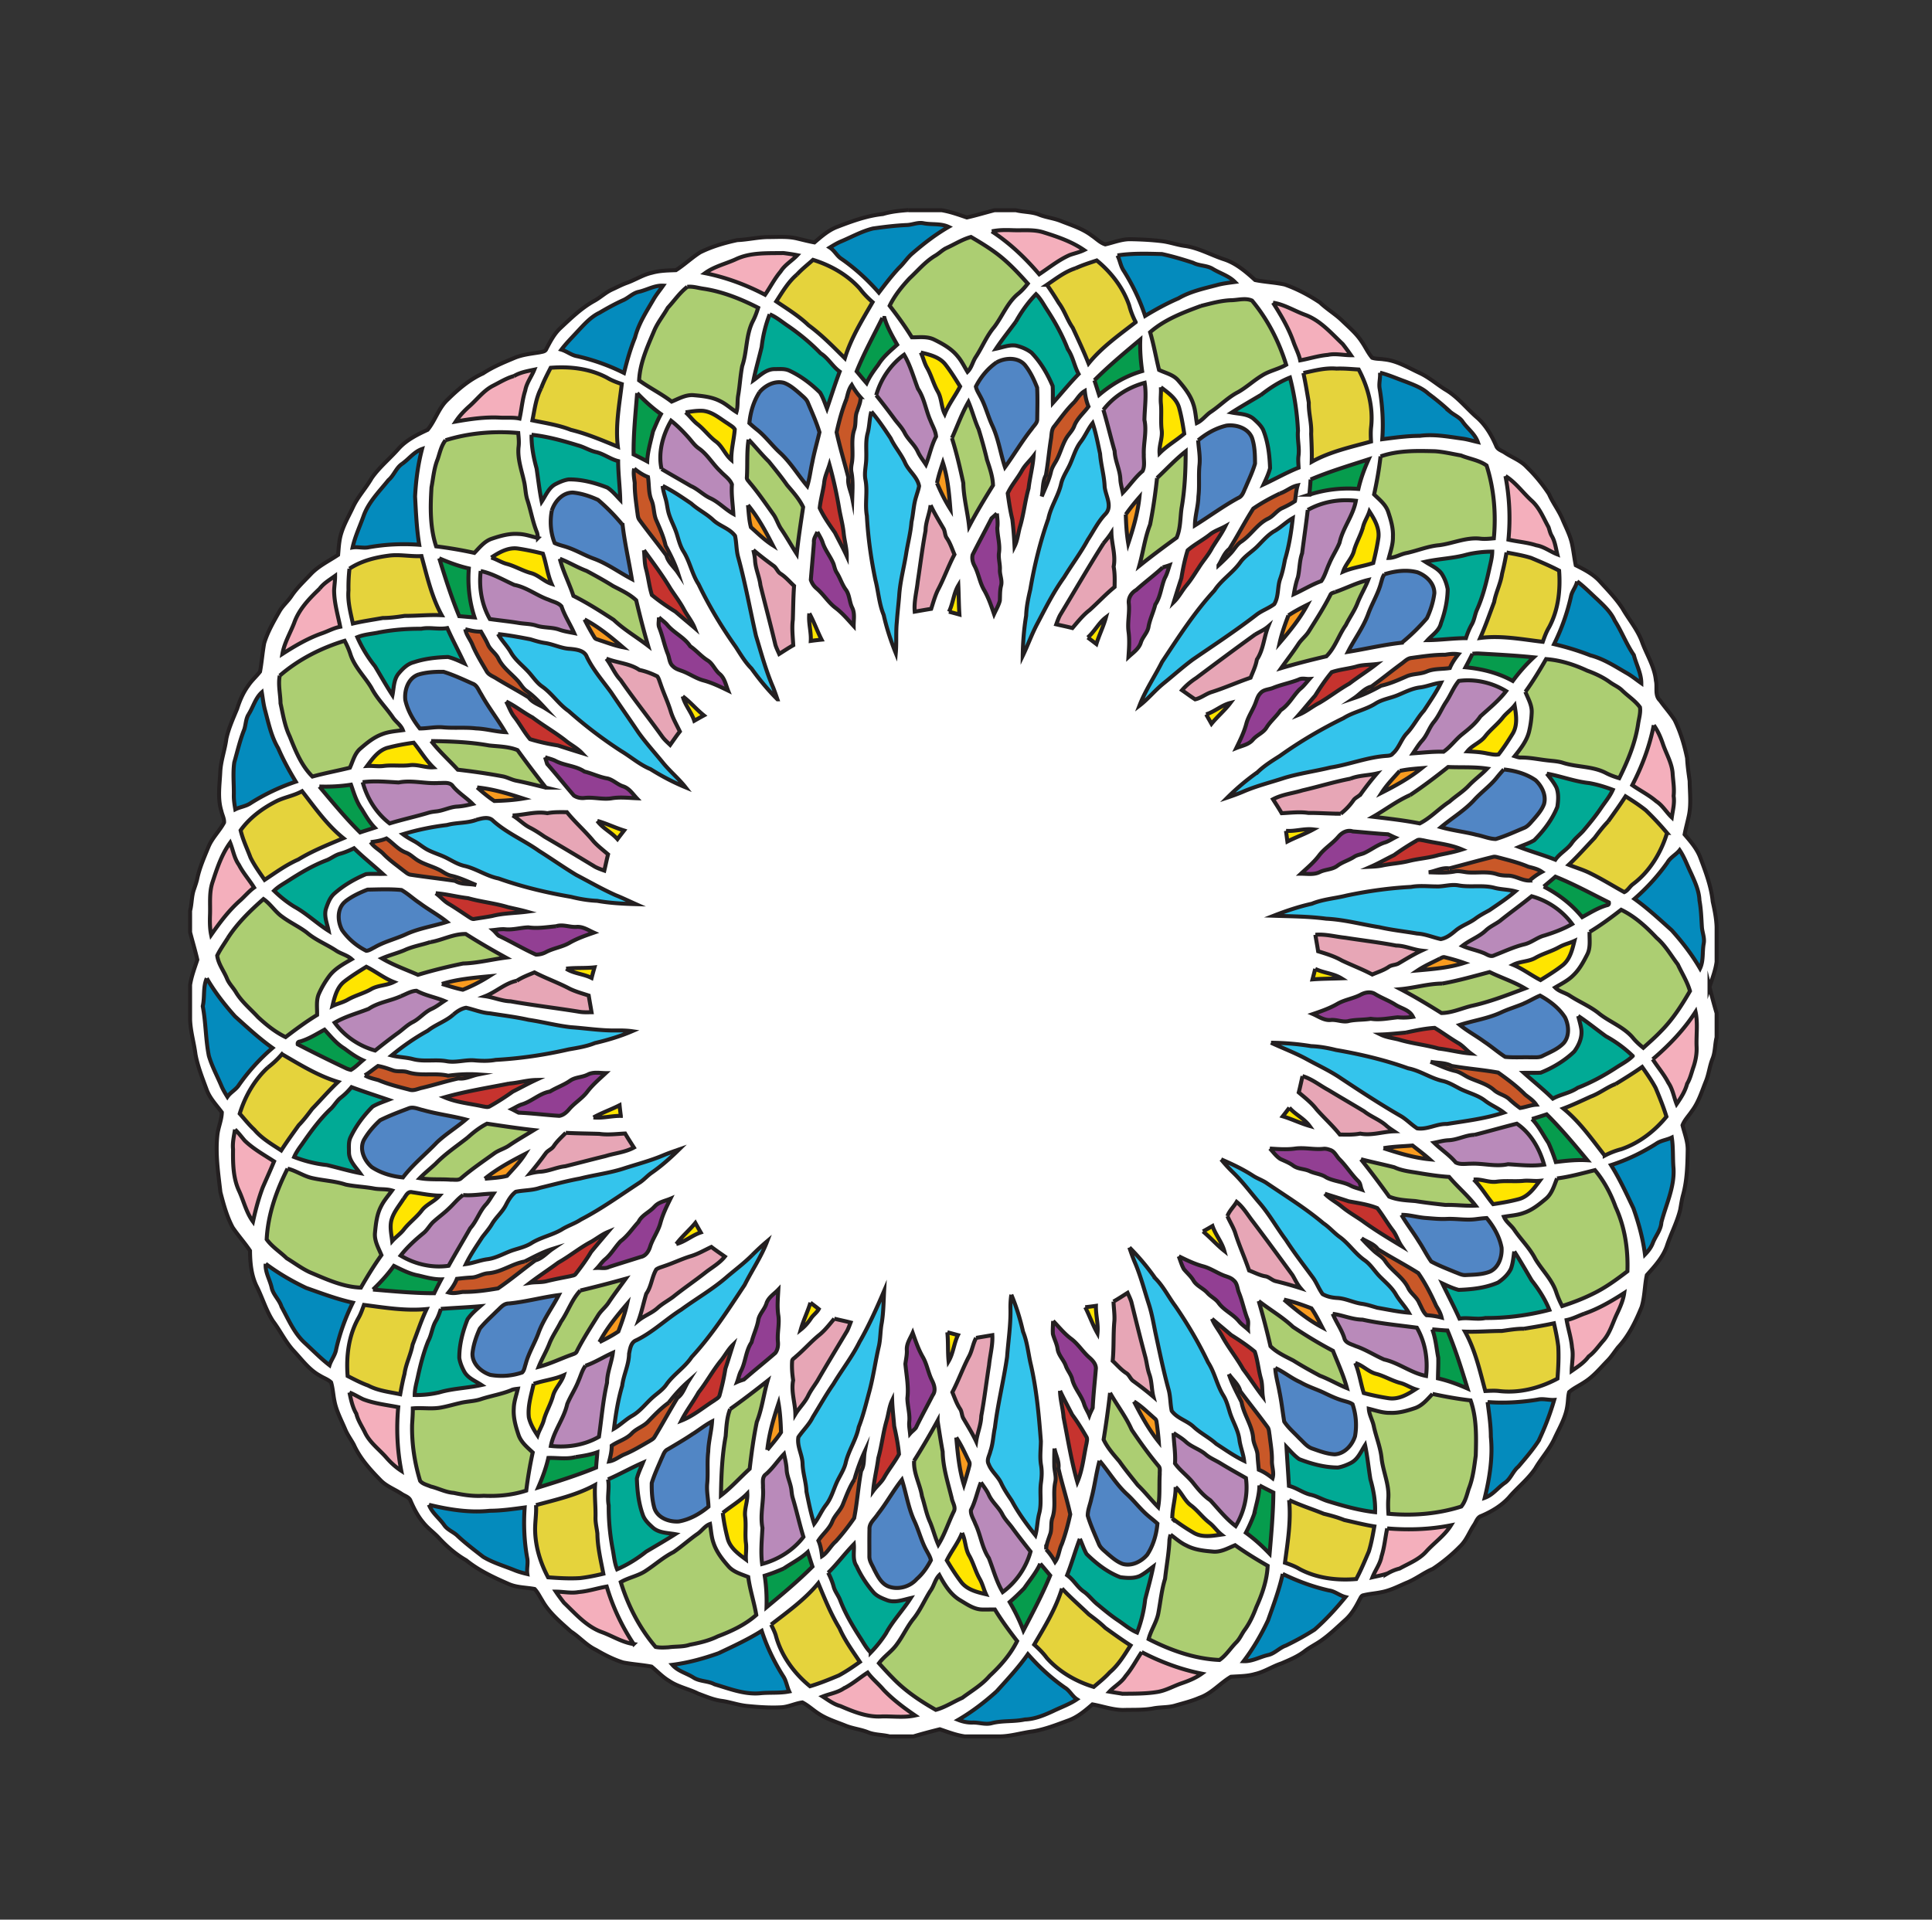
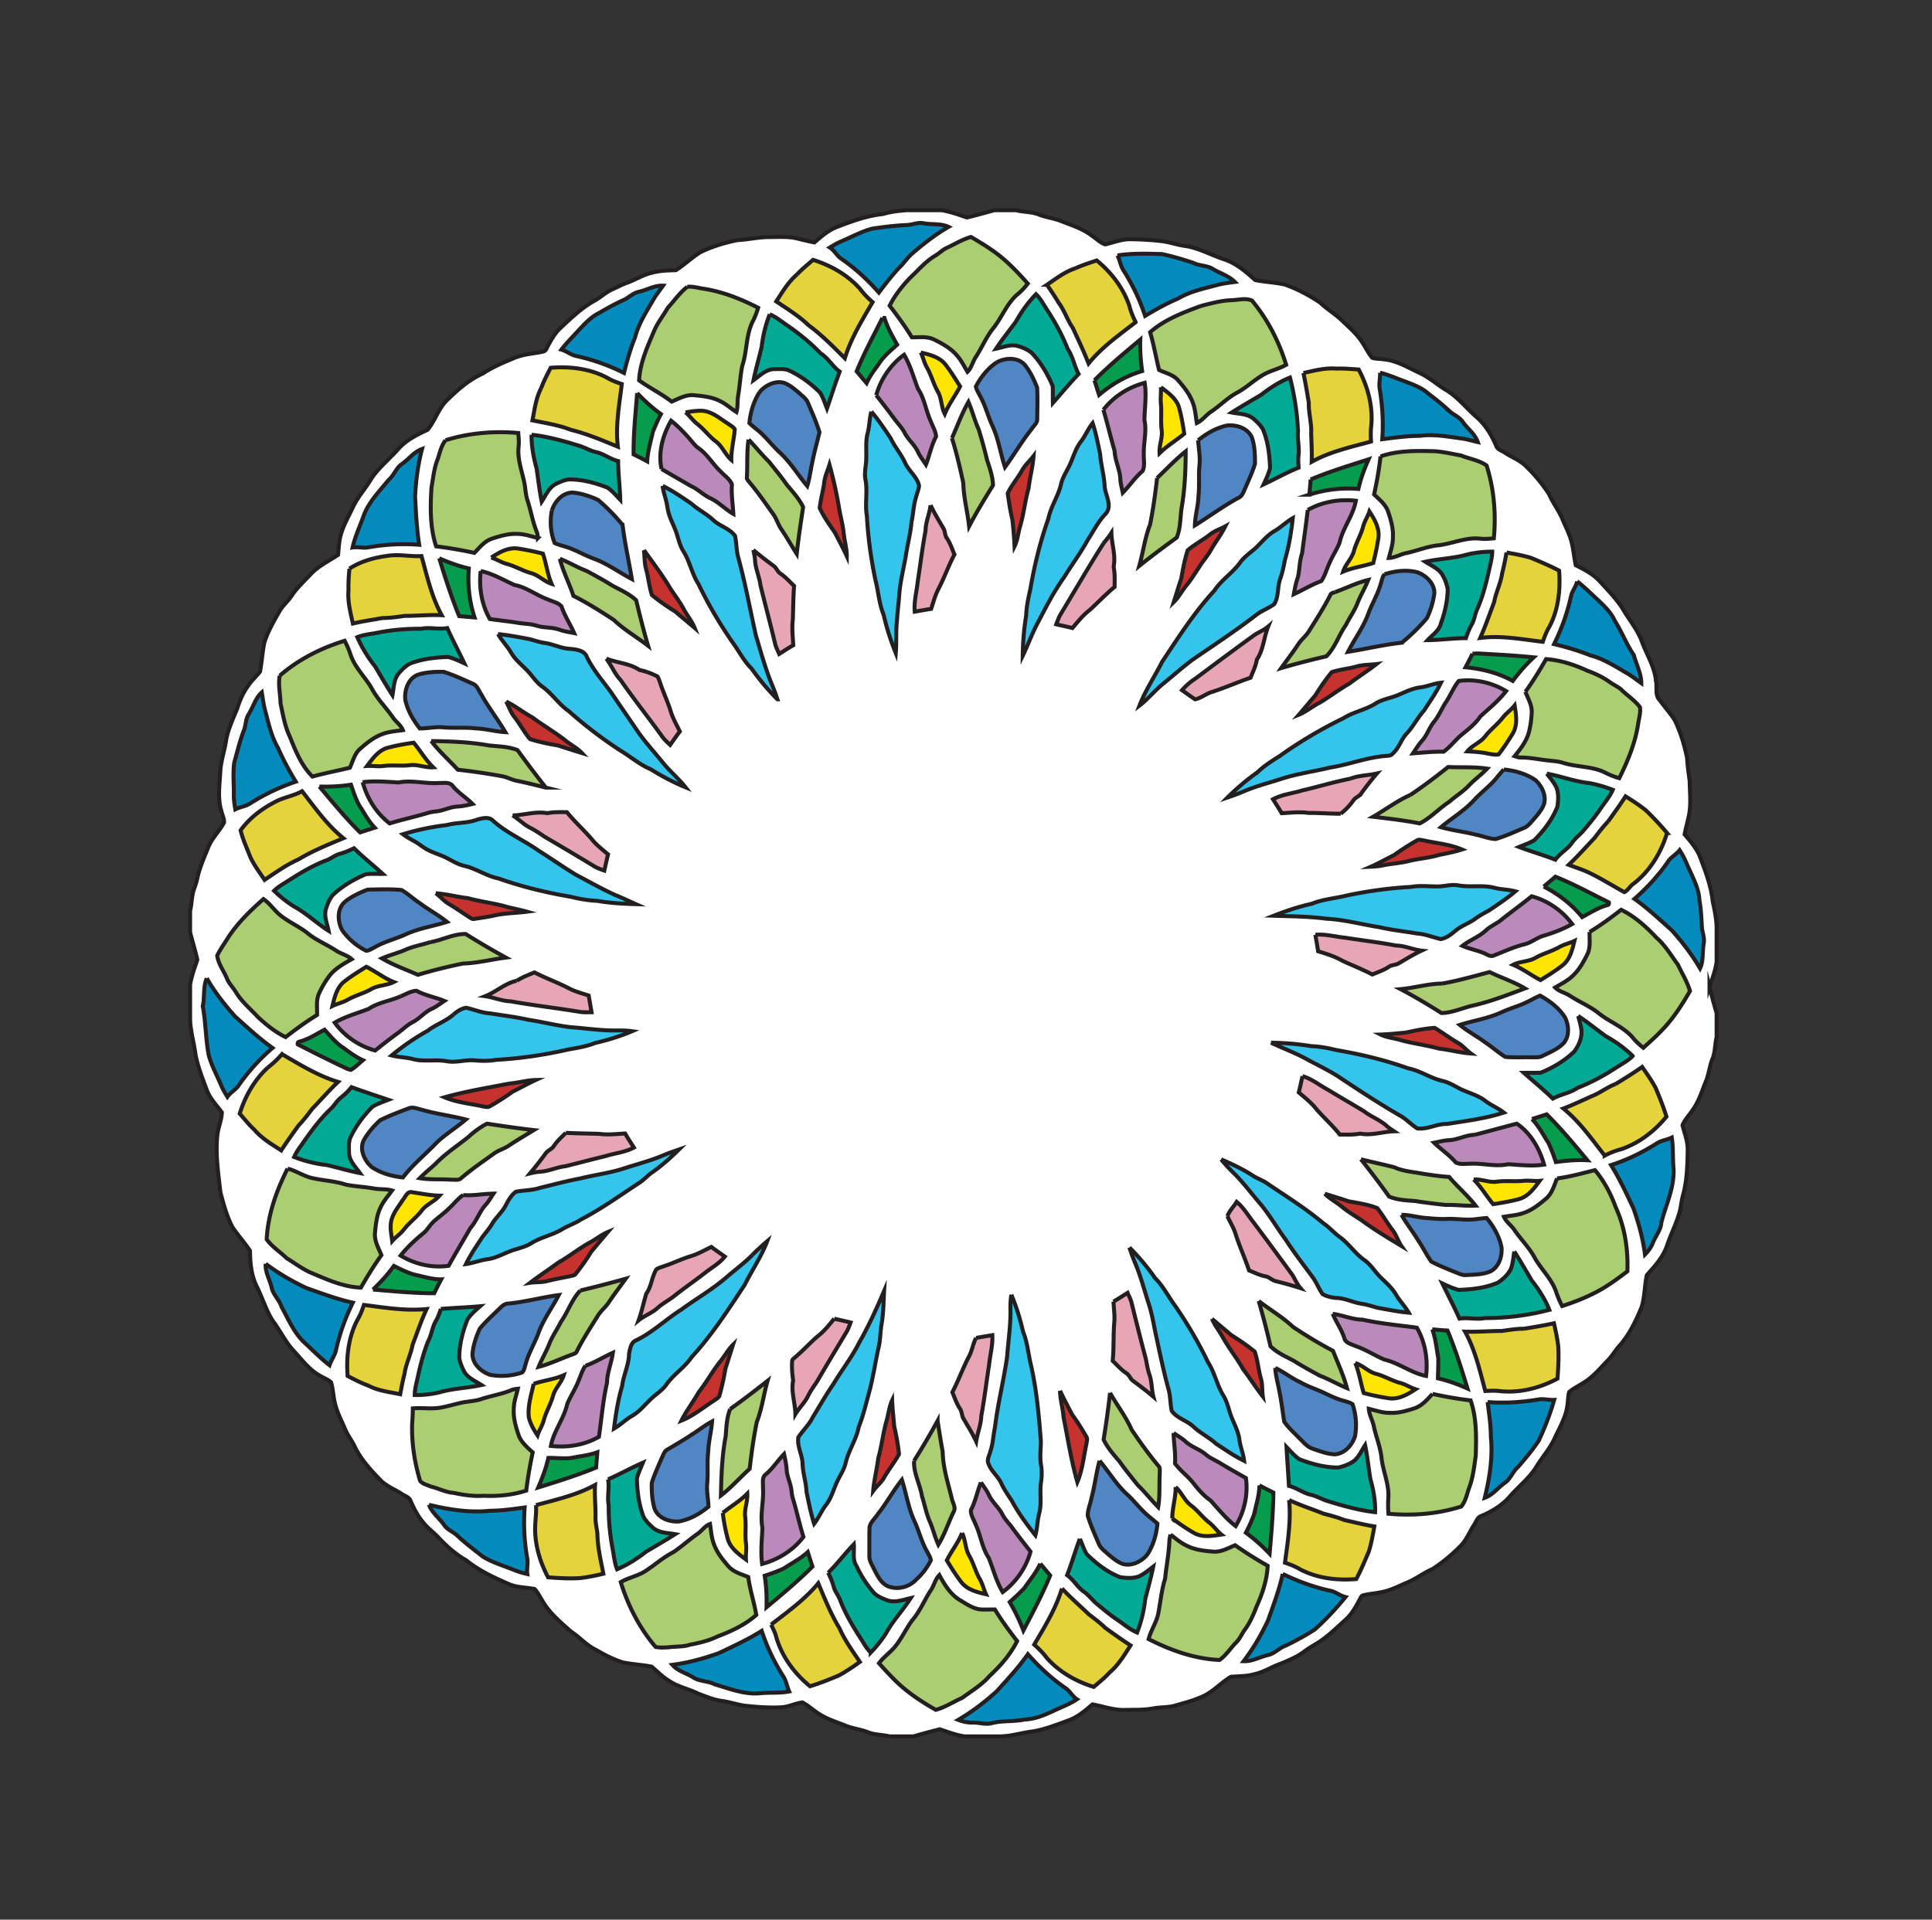
<svg xmlns="http://www.w3.org/2000/svg" viewBox="0 0 486 483">
  <rect x="0" y="0" width="486" height="483" fill="#333333" stroke="none" />
  <path stroke="#231F20" stroke-miterlimit="10" d="M228.51 52.897h8.374c2.178.359 4.252 1.113 6.333 1.822 2.335-.521 4.626-1.23 6.945-1.822h5.393c1.957.49 4.043.355 5.934 1.144 1.707.667 3.555.854 5.266 1.522 2.703 1.084 5.568 1.93 7.908 3.738 1.115.734 2.082 1.785 3.375 2.189 2.119-.479 4.182-1.357 6.395-1.301 2.576.045 5.16.174 7.721.477 1.965.221 3.836.918 5.791 1.197 3.482.461 6.572 2.256 9.865 3.349 3.086.979 5.564 3.12 7.916 5.246 2.459.507 4.998.589 7.455 1.133 3.139 1.104 6.115 2.688 8.879 4.537 1.809 1.726 4.002 2.981 5.77 4.755 1.656 1.586 3.434 3.102 4.697 5.044.928 1.331 1.594 2.838 2.641 4.087.949.327 1.979.237 2.967.405 3.242.312 6.064 2.069 8.959 3.417 2.324 1.068 4.244 2.779 6.395 4.136 3.193 1.823 5.43 4.83 8.188 7.185 2.111 1.91 3.57 4.41 4.686 7.006.346 1.001 1.488 1.229 2.271 1.789 1.732 1.146 3.766 1.867 5.246 3.371a41.12 41.12 0 015.775 6.979c.986 2.302 2.588 4.278 3.506 6.614.848 1.962 1.854 3.882 2.299 5.989.375 1.758.563 3.555.928 5.316 2.197 1.1 4.443 2.253 6.107 4.11 1.973 2.167 4.043 4.274 5.645 6.746 1.6 2.778 3.713 5.238 4.863 8.265 1.162 3.308 3.211 6.322 3.545 9.893.4 1.665-.367 3.729 1.047 5.024 1.186 1.669 2.578 3.192 3.678 4.92 1.48 3.02 2.445 6.271 3.123 9.551.096 1.936.375 3.849.643 5.769.031 2.85.396 5.729-.164 8.554-.334 1.638-.799 3.251-1.107 4.901 1.496 1.748 3.053 3.524 3.9 5.699 1.373 3.627 2.779 7.295 3.174 11.183.469 2.104.906 4.215.975 6.378v8.798c-.289 2.178-1.1 4.219-1.785 6.289a143.111 143.111 0 001.785 6.613v6.083c-.447 1.763-.326 3.638-1.006 5.348-.771 1.878-.938 3.94-1.725 5.815-1.016 2.523-1.814 5.189-3.48 7.389-.783 1.184-1.848 2.223-2.361 3.565.514 2.11 1.383 4.181 1.297 6.4-.061 3.713-.162 7.481-1.146 11.085-.35 1.253-.504 2.55-.75 3.825-.797 3.202-2.387 6.124-3.396 9.255-1.029 2.771-3.041 4.978-4.984 7.136-.574 2.642-.504 5.424-1.305 8.019-1.484 3.627-3.225 7.261-5.926 10.151-.889 1.113-1.639 2.337-2.641 3.355-1.854 1.896-3.555 4.006-5.832 5.427-1.264.852-2.684 1.481-3.84 2.482-.301 1.076-.248 2.208-.432 3.304-.371 3.045-2.014 5.699-3.27 8.438-1.268 2.727-3.334 4.945-4.834 7.525-1.844 2.733-4.496 4.759-6.607 7.261-1.9 2.093-4.381 3.552-6.955 4.652-1.035.334-1.279 1.494-1.846 2.292-1.15 1.733-1.863 3.77-3.375 5.247a41.82 41.82 0 01-6.982 5.771c-2.307.988-4.287 2.584-6.619 3.507-2.059.885-4.076 1.94-6.299 2.354-1.486.315-3.012.405-4.486.77-.6.067-.768.728-1.043 1.159-.934 1.849-2.006 3.675-3.564 5.068-1.979 1.777-3.887 3.657-6.07 5.185-1.336.939-2.82 1.652-4.117 2.646-1.768 1.373-3.859 2.225-5.893 3.105-2.275.745-4.285 2.141-6.639 2.666-1.969.577-4.025.536-6.051.688-2.732 1.609-4.859 4.238-7.932 5.285-1.898.828-3.904 1.326-5.889 1.896-1.92.623-3.963.396-5.922.814-2.422.416-4.896.285-7.346.355-2.65-.005-5.162-.948-7.746-1.402-1.824 1.582-3.713 3.19-6.012 4.027-2.922 1.068-5.842 2.238-8.926 2.76-2.809.338-5.518 1.237-8.363 1.268h-8.796c-2.179-.299-4.223-1.104-6.289-1.799-2.22.554-4.44 1.135-6.63 1.799h-6.022c-1.796-.465-3.713-.348-5.449-1.057-1.855-.742-3.885-.919-5.729-1.695-2.283-.922-4.68-1.639-6.738-3.025-1.369-.883-2.564-2.024-4.013-2.774-1.781.239-3.436 1.109-5.25 1.225-2.884.158-5.775-.045-8.647-.332-2.134-.198-4.162-.957-6.277-1.262-2.123-.258-4.092-1.132-6.078-1.863-2.37-1.198-5.066-1.677-7.279-3.194-1.648-.969-2.943-2.386-4.406-3.582-2.365-.457-4.796-.576-7.162-1.045-2.406-.754-4.672-1.909-6.84-3.186-2.388-1.125-4.094-3.202-6.296-4.607-2.625-2.366-5.448-4.668-7.204-7.802-.619-.975-1.121-2.044-1.912-2.891-2.119-.405-4.347-.342-6.371-1.192-3.799-1.653-7.608-3.408-10.85-6.033-2.564-1.467-4.809-3.412-6.813-5.568-1.25-1.377-2.81-2.441-3.969-3.908-1.38-1.623-2.354-3.531-3.201-5.475-.356-.997-1.508-1.228-2.285-1.784-1.803-1.192-3.934-1.938-5.422-3.567-2.562-2.625-5.069-5.426-6.582-8.804-.7-1.286-1.594-2.472-2.151-3.833-.985-2.34-2.228-4.604-2.707-7.121-.33-1.563-.394-3.176-.849-4.71-.799-.765-1.904-1.099-2.823-1.69-2.688-1.463-4.496-4.001-6.543-6.19-2.097-2.254-3.397-5.074-5.243-7.512-1.8-2.779-2.688-6.013-4.2-8.938-1.286-2.741-1.563-5.801-1.586-8.786-1.351-2.024-3-3.84-4.362-5.856-1.479-2.775-2.297-5.835-3.082-8.864-.555-4.815-1.297-9.667-.75-14.528.232-1.883 1.064-3.671 1.104-5.571-1.365-1.843-3.027-3.525-3.825-5.724-1.065-2.918-2.247-5.819-2.805-8.884-.375-2.929-1.252-5.768-1.351-8.733v-8.72c.338-2.183 1.133-4.245 1.819-6.33-.528-2.324-1.229-4.611-1.819-6.926v-5.395c.465-1.785.35-3.676.979-5.418.289-.845.592-1.685.795-2.555.573-2.801 1.751-5.426 2.827-8.063.934-2.291 2.794-4.008 3.941-6.165.078-.982-.47-1.908-.664-2.857-1.006-3.203-.447-6.578-.289-9.854.135-2.869 1.174-5.576 1.537-8.408.57-2.613 1.695-5.063 2.711-7.526.646-2.051 1.504-4.05 2.783-5.793.848-1.293 2.031-2.306 2.969-3.521.438-2.37.608-4.785 1.043-7.151.867-2.876 2.396-5.481 3.871-8.078.806-1.391 2.076-2.43 2.965-3.765 1.381-2.081 3.226-3.776 4.924-5.584 1.939-2.051 4.525-3.259 6.837-4.814.108-1.125.161-2.258.337-3.372.409-3.107 2.089-5.819 3.391-8.609 1.229-2.655 3.271-4.789 4.711-7.316 1.926-2.771 4.586-4.913 6.799-7.444 1.979-2.178 4.646-3.506 7.277-4.725 1.942-2.348 2.787-5.554 5.094-7.65 2.621-2.58 5.479-5.023 8.86-6.543 2.418-1.623 5.126-2.723 7.796-3.854 2.055-.877 4.295-1.091 6.477-1.448.598-.154 1.406-.158 1.64-.852.976-1.838 1.942-3.735 3.474-5.186 2.666-2.486 5.306-5.082 8.516-6.863 1.586-.861 2.898-2.159 4.548-2.905 1.2-.544 2.366-1.17 3.604-1.628 2.187-.754 4.144-2.081 6.42-2.58 1.965-.563 4.016-.577 6.041-.656 2.129-1.354 3.971-3.139 6.104-4.488 2.939-1.459 6.124-2.386 9.323-3.072 2.76-.112 5.46-.813 8.23-.771 2.276-.011 4.595-.18 6.829.36 1.447.342 2.889.724 4.354.989 1.684-1.443 3.386-2.943 5.457-3.806 3.806-1.47 7.676-2.907 11.76-3.331 2.07-.62 4.23-.838 6.4-.999" fill="#FFF" />
  <g stroke="#231F20" stroke-miterlimit="10" fill="#34C4EC">
    <path d="M219.18 103.57c-.477 1.773-.442 3.629-.915 5.399-.555 2.021-.289 4.128-.353 6.195.012 1.849-.563 3.689-.203 5.535.585 3.004-.188 6.07.353 9.074.292 5.438 1.047 10.871 2.167 16.207.739 2.902.908 5.948 2.063 8.737.739 3.285 1.782 6.491 3.041 9.611.229-2.641-.003-5.3.273-7.938.144-2.126.398-4.241.574-6.364.213-3.61 1.188-7.109 1.758-10.668.42-2.686 1.137-5.321 1.351-8.032.469-2.108.507-4.293 1.17-6.356.248-.893.585-1.763.739-2.681-.45-2.345-2.6-3.757-3.532-5.869-.977-2.188-2.606-3.979-3.615-6.144-1.53-2.3-3.06-4.61-4.86-6.71M271.85 111.19c-1.273 1.661-1.818 3.708-2.666 5.592-.729 1.639-1.814 3.124-2.24 4.887-.682 3.086-2.598 5.729-3.229 8.835-2.047 5.771-3.514 11.764-4.541 17.809-.506 2.171-.975 4.354-1.043 6.592-.551 3.346-.82 6.725-.863 10.114 1.291-2.674 2.277-5.486 3.676-8.111 2.09-3.975 4.094-8.01 6.73-11.661 1.938-3.162 4.176-6.14 5.949-9.401 1.439-2.179 2.58-4.556 4.396-6.469 1.969-1.958.045-4.707-.146-6.979-.117-2.778-.945-5.453-1.145-8.223-.563-2.588-1.035-5.198-1.875-7.714-1.17 1.47-1.86 3.24-3.01 4.73M166.68 122.26c.132 1.136.476 2.227.783 3.326.375 1.309.438 2.688.885 3.981.548 1.65 1.414 3.181 1.923 4.846.461 1.48.834 3.026 1.678 4.354 1.604 2.58 2.123 5.67 3.779 8.225 2.647 5.501 5.805 10.78 9.348 15.765 1.224 1.879 2.349 3.841 3.953 5.435 1.97 2.748 4.126 5.366 6.529 7.756a66.449 66.449 0 00-1.087-3.022c-1.812-4.187-2.978-8.606-4.305-12.957-1.481-6.555-2.667-13.185-4.444-19.669-.521-1.781-.424-3.667-.816-5.467-1.381-1.879-3.784-2.418-5.457-3.949-1.69-1.613-3.832-2.621-5.557-4.192-2.33-1.58-4.66-3.19-7.2-4.44M320.55 133.64c-1.617.957-2.844 2.4-4.146 3.721-1.42 1.462-3.264 2.489-4.445 4.181-1.877 2.595-4.689 4.339-6.461 7.032-5.043 5.471-9.063 11.774-13.17 17.955-1.854 3.689-4.199 7.129-5.688 11.006 2.215-1.707 3.967-3.928 6.152-5.67 2.416-1.958 4.738-4.039 7.234-5.896 5.396-3.709 10.883-7.301 16.063-11.31 1.383-1.059 3.078-1.616 4.459-2.667 1.158-1.928.752-4.271 1.48-6.333.568-1.561.898-3.185 1.201-4.813 1.018-3.405 1.586-6.938 1.967-10.47-1.66.94-2.99 2.33-4.64 3.27M125.28 159.53c.934 1.649 2.313 2.984 3.255 4.631 1.256 2.183 3.401 3.604 4.965 5.539.907 1.083 1.747 2.257 2.928 3.066 2.472 1.758 4.122 4.421 6.626 6.144a109.014 109.014 0 0013.196 10.05c2.481 1.489 4.685 3.447 7.388 4.563 2.809 1.76 5.752 3.315 8.82 4.575-1.729-2.208-3.915-3.998-5.682-6.176-2.073-2.554-4.287-4.995-6.203-7.668-2.25-3.364-4.586-6.668-6.836-10.028-2.117-2.913-4.519-5.654-6.102-8.913-.617-1.698-2.673-1.896-4.222-2.059-2.226-.087-4.224-1.189-6.406-1.485-1.229-.188-2.415-.559-3.601-.922-2.7-.52-5.4-1.03-8.14-1.31M357.22 172.96c-1.979.244-3.764 1.177-5.58 1.931-1.875.787-3.963 1.042-5.688 2.167-2.496 1.561-5.492 2.06-7.982 3.634-5.572 2.72-10.957 5.885-16.014 9.499-1.961 1.245-3.947 2.472-5.619 4.103a59.481 59.481 0 00-7.557 6.363c1.383-.465 2.76-.96 4.098-1.541 3.305-1.413 6.807-2.271 10.215-3.394 3.789-1.144 7.727-1.672 11.57-2.61 4.822-.754 9.412-2.651 14.309-2.943.488-.048 1.021-.094 1.336-.529 1.609-1.376 2.115-3.551 3.539-5.081 1.674-1.755 2.725-3.979 4.357-5.768 1.496-2.295 3.076-4.548 4.283-7.017-1.81.2-3.48.96-5.28 1.19M119.79 206.3c-2.37.859-4.942.623-7.354 1.279-3.746.454-7.462 1.211-11.077 2.317.91.694 1.92 1.241 2.92 1.792 1.187.656 2.202 1.579 3.418 2.19 1.532.776 3.205 1.237 4.73 2.029 1.434.734 2.824 1.612 4.418 1.965 2.984.689 5.546 2.557 8.563 3.157 5.897 2.096 12.025 3.559 18.197 4.615 2.172.54 4.376.923 6.615 1.013 3.217.569 6.48.738 9.742.836-1.702-.758-3.379-1.575-5.111-2.262-3.386-1.521-6.615-3.375-9.904-5.096-3.18-1.917-6.213-4.068-9.359-6.038-3.75-2.67-8.073-4.477-11.523-7.56-1.13-1.21-2.91-.61-4.28-.25M361.34 223.03c-2.135-.009-4.283-.264-6.402.123-5.418.285-10.838 1.047-16.158 2.16-2.918.735-5.969.923-8.773 2.07-3.281.728-6.475 1.8-9.602 3.023 4.398.148 8.811.16 13.186.745 4.535.218 8.926 1.438 13.396 2.138 3.123.724 6.311 1.046 9.469 1.591 2.063.116 3.979.959 5.975 1.402 1.488-.264 2.691-1.257 3.816-2.201 1.488-1.228 3.379-1.804 4.916-2.959 1.1-.821 2.322-1.447 3.521-2.111 2.213-1.521 4.463-2.996 6.51-4.744-1.688-.469-3.453-.435-5.145-.857-2.975-.825-6.09-.099-9.105-.63-1.9-.36-3.75.31-5.62.26M114.05 255.27c-1.917 1.714-4.44 2.476-6.442 4.068-3.213 1.777-6.25 3.878-9.09 6.218 1.762.457 3.6.457 5.362.919 2.76.731 5.636.03 8.431.528 2.385.461 4.743-.424 7.135-.201 1.744.148 3.502.194 5.235-.129 6.168-.337 12.322-1.248 18.353-2.632 2.231-.395 4.488-.735 6.601-1.595 3.19-.75 6.349-1.688 9.364-2.984-1.305-.185-2.625-.202-3.941-.188-3.833.068-7.631-.555-11.445-.816-3.588-.405-7.088-1.339-10.656-1.864-3.211-.724-6.477-1.104-9.721-1.628-2.069-.128-3.994-.971-6-1.409-1.19.21-2.25.91-3.17 1.7M319.71 262.35c2.939 1.365 5.98 2.514 8.842 4.056 2.898 1.601 5.926 2.977 8.674 4.84 4.984 3.309 9.988 6.59 15.17 9.573 1.479.874 2.654 2.169 4.104 3.087 2.568.366 4.893-1.188 7.459-1.105 4.807-.762 9.678-1.347 14.332-2.865-1.479-1.174-3.268-1.858-4.756-3.021-1.961-1.5-4.447-1.983-6.588-3.146-1.352-.72-2.689-1.511-4.197-1.829-2.969-.709-5.523-2.563-8.533-3.146-5.873-2.108-11.982-3.545-18.129-4.609-2.064-.51-4.148-.889-6.271-.971-3.33-.55-6.7-.82-10.09-.86M166.74 290.73c-3.082 1.293-6.317 2.146-9.494 3.157-3.684 1.245-7.567 1.683-11.328 2.636-3.401.619-6.73 1.541-10.092 2.344-1.961.677-4.068.574-6.082.994-1.159.873-1.879 2.16-2.532 3.429-.923 1.762-2.509 3.045-3.495 4.762-.693 1.155-1.586 2.163-2.402 3.229-1.434 2.218-2.951 4.388-4.107 6.77 1.879-.247 3.638-1.012 5.521-1.237 2.349-.334 4.373-1.665 6.611-2.352 1.485-.465 3.022-.844 4.354-1.688 2.344-1.459 5.118-1.986 7.506-3.354 1.567-1.011 3.379-1.542 4.932-2.58 5.242-2.712 10.021-6.191 14.947-9.408 1.023-.714 1.845-1.678 2.877-2.383 2.471-1.713 4.721-3.728 6.863-5.838-1.37.48-2.74.95-4.08 1.52M307.18 291.71a38.434 38.434 0 002.951 3.236c2.43 2.34 4.438 5.069 6.627 7.627 2.527 2.918 4.408 6.312 6.711 9.401 2.139 3.312 4.563 6.42 6.889 9.597.891 1.28 1.43 2.78 2.355 4.039 1.166.663 2.506.918 3.832.981 2.094.156 3.982 1.17 6.049 1.459 1.324.194 2.596.622 3.879.988 2.625.454 5.234 1.021 7.896 1.237-.953-1.659-2.34-3.014-3.289-4.676-1.004-1.695-2.531-2.955-3.902-4.332-1.385-1.376-2.371-3.142-4.006-4.252-2.246-1.602-3.787-3.971-5.971-5.645-1.541-1.068-2.736-2.542-4.301-3.584-4.533-3.825-9.594-6.931-14.486-10.257-1.02-.635-2.168-1.032-3.176-1.682-2.54-1.65-5.28-2.95-8.06-4.15M189.21 315.8c-1.938 1.945-4.145 3.6-6.236 5.369-3.576 3.15-7.736 5.517-11.568 8.318-3.889 2.447-7.211 5.743-11.381 7.746-1.328.518-1.53 2.143-1.781 3.367-.034 2.807-1.399 5.333-1.732 8.089-1.039 3.507-1.611 7.13-2.059 10.761 1.654-.945 2.988-2.346 4.65-3.274 2.092-1.22 3.494-3.247 5.316-4.788 1.141-.979 2.419-1.842 3.271-3.109 1.813-2.543 4.57-4.227 6.303-6.84 5.104-5.535 9.188-11.902 13.334-18.162 1.842-3.682 4.191-7.102 5.663-10.972-1.3 1.1-2.56 2.27-3.77 3.48M284.09 313.87c.441 1.287.885 2.575 1.42 3.828 1.439 3.371 2.354 6.935 3.479 10.413.75 2.304 1.152 4.691 1.635 7.059 1.053 4.875 2.047 9.765 3.371 14.575.453 1.715.383 3.508.754 5.235 1.354 1.887 3.754 2.418 5.422 3.935 1.756 1.672 3.975 2.727 5.764 4.36 2.301 1.492 4.551 3.087 7.029 4.281-.203-1.795-.938-3.475-1.178-5.26-.309-2.576-1.807-4.773-2.506-7.228-.42-1.391-.811-2.813-1.6-4.046-1.582-2.595-2.113-5.681-3.777-8.23-2.371-4.939-5.16-9.694-8.27-14.213-1.719-2.304-2.984-4.939-5.041-6.979a58.203 58.203 0 00-6.48-7.73M216.38 337.32c-1.86 3.865-4.538 7.244-6.735 10.912-1.871 2.686-3.454 5.539-5.175 8.313-.911 1.89-2.479 3.33-3.633 5.052-.401 2.313 1.001 4.414 1.053 6.701.068 2.373.894 4.639.979 7.009.559 2.711 1.083 5.438 1.935 8.077 1.145-1.496 1.841-3.273 3-4.756 1.223-1.582 1.771-3.528 2.55-5.336.738-1.743 1.9-3.303 2.362-5.156.705-3.164 2.682-5.876 3.292-9.071 1.147-2.896 1.854-5.937 2.674-8.937 1.023-3.769 1.52-7.65 2.411-11.448.42-1.905.337-3.87.709-5.778.446-2.682.449-5.403.604-8.107-1.83 4.28-3.73 8.51-6.01 12.55M254.4 325.75c-.17 1.162-.24 2.34-.219 3.521.098 4.063-.551 8.089-.844 12.132-.855 5.947-2.34 11.798-3.061 17.769-.432 1.987-.463 4.057-1.15 5.992-.215 1.046-1.002 2.155-.424 3.218.674 1.813 2.313 3.011 3.131 4.747.727 1.575 1.703 3.008 2.674 4.443 1.664 3.102 3.754 5.959 5.951 8.708.488-1.788.473-3.659.941-5.448.703-2.539.102-5.185.455-7.76.203-1.47.285-2.968.023-4.433-.342-1.995-.063-4.009-.041-6.012-.484-6.389-1.059-12.807-2.475-19.079-.699-2.821-.891-5.768-2.008-8.476-.72-3.18-1.68-6.31-2.95-9.32" />
  </g>
  <g stroke="#231F20" stroke-miterlimit="10" fill="#FFE500">
-     <path d="M238.71 153.91c.877.229 1.759.465 2.635.712-.161-2.438-.165-4.879-.276-7.316-1.21 2.04-1.31 4.49-2.35 6.61M203.59 154.34c-.289 2.328.506 4.594.36 6.922a67.145 67.145 0 012.723-.323c-1.1-2.16-1.9-4.47-3.08-6.6M273.62 160.4c.73.54 1.455 1.092 2.178 1.646.691-2.28 1.775-4.417 2.404-6.716-1.84 1.39-2.85 3.56-4.58 5.07M171.74 175.2c.574 2.234 2.193 3.976 2.906 6.153.803-.458 1.604-.911 2.416-1.35-1.87-1.5-3.41-3.37-5.33-4.8M303.41 179.74c.447.787.896 1.579 1.34 2.374 1.492-1.838 3.334-3.359 4.758-5.254-2.22.56-3.93 2.19-6.1 2.88M150.24 206.54c1.375 1.872 3.555 2.86 5.084 4.586.543-.731 1.104-1.447 1.662-2.167-2.28-.7-4.44-1.78-6.74-2.42M323.49 209.04c.127.893.234 1.792.355 2.691 2.137-1.094 4.416-1.886 6.523-3.045-2.31-.28-4.56.54-6.87.36M142.41 243.73c1.951 1.249 4.357 1.294 6.41 2.332.231-.896.473-1.788.729-2.673-2.37.26-4.77.05-7.14.34M330.84 243.77c-.213.887-.445 1.768-.678 2.651 2.418-.184 4.844-.18 7.268-.271-2.03-1.25-4.48-1.34-6.59-2.38M149.28 281.15c2.313.251 4.578-.424 6.893-.386a70.68 70.68 0 01-.318-2.682c-2.15 1.1-4.45 1.89-6.57 3.07M324.34 278.71c-.545.725-1.096 1.444-1.658 2.16 2.289.689 4.438 1.76 6.736 2.419-1.37-1.88-3.56-2.86-5.08-4.58M170.12 313.01c2.229-.584 3.976-2.197 6.154-2.916-.457-.8-.914-1.599-1.354-2.4-1.51 1.86-3.38 3.39-4.8 5.32M302.62 309.83c1.859 1.55 3.461 3.387 5.355 4.897-.627-2.254-2.209-4.057-2.971-6.256-.8.46-1.59.92-2.39 1.36M203.87 327.76c-.705 2.307-1.785 4.473-2.441 6.794 1.012-.802 1.867-1.775 2.583-2.854.56-.848 1.455-1.438 1.947-2.329-.68-.56-1.39-1.07-2.09-1.61M272.99 328.9c1.105 2.146 1.879 4.455 3.08 6.557.246-2.318-.439-4.58-.385-6.895-.89.13-1.79.24-2.69.34M238.3 335.21c.259 2.422.079 4.862.322 7.286 1.195-2.036 1.324-4.462 2.354-6.573l-2.67-.72" />
-   </g>
+     </g>
  <g stroke="#231F20" stroke-miterlimit="10" fill="#923F93">
-     <path d="M250.77 129.19c-.43.429-.893.818-1.342 1.224-1.566 3.063-3.217 6.094-4.759 9.173-.229.96.033 1.977.502 2.827 1.024 1.965 1.294 4.236 2.446 6.143 1.061 1.871 1.758 3.911 2.443 5.944.508-1.114 1.148-2.184 1.451-3.372.072-1.263-.01-2.542.314-3.783.355-1.361-.375-2.681-.295-4.054.066-1.434-.443-2.846-.223-4.275.285-2.078-.406-4.129-.432-6.198.18-1.21 0-2.42-.1-3.63M205.62 133.82c-.337.877-.998 1.672-.87 2.67-.229 3.139-.533 6.272-.784 9.407.277.821.761 1.583 1.438 2.143 1.77 1.48 2.955 3.544 4.817 4.931 1.707 1.293 3.079 2.948 4.52 4.522-.02-1.526.345-3.15-.36-4.579-.754-1.489-.63-3.313-1.692-4.658-.915-1.297-1.354-2.854-2.212-4.185-.442-.676-.559-1.481-.821-2.229-.772-1.867-2.146-3.45-2.738-5.396-.31-.91-.86-1.74-1.31-2.61M292.49 142.77c-2.133 1.978-4.48 3.705-6.641 5.655-1.227.698-2.082 1.991-1.891 3.447.244 2.377-.398 4.751-.061 7.125.271 2.092.115 4.2-.029 6.296 1.182-1.104 2.662-2.063 3.139-3.698.445-1.35 1.605-2.359 1.885-3.769.33-1.977 1.254-3.783 1.727-5.727 1.354-1.988 1.463-4.474 2.381-6.642.574-1.017.859-2.146 1.213-3.248-.58.21-1.16.37-1.73.56M165.73 155.32c.079.872-.251 1.787.124 2.62.849 2.146 1.269 4.43 2.13 6.57.432 1.042.387 2.37 1.32 3.138.611.639 1.479.883 2.283 1.183 1.867.667 3.494 1.89 5.43 2.389 2.141.573 4.137 1.556 6.124 2.518-.582-1.475-.874-3.191-2.187-4.23-1.151-.997-1.664-2.58-3-3.378-1.586-1.002-2.789-2.479-4.338-3.537-1.484-2.28-4.141-3.345-5.819-5.438-.61-.68-1.38-1.2-2.05-1.83M326.77 170.96c-2.127.847-4.395 1.256-6.518 2.115-1.055.441-2.404.386-3.178 1.338-.613.604-.865 1.443-1.154 2.23-.664 1.891-1.9 3.533-2.41 5.487-.566 2.126-1.549 4.106-2.51 6.078 1.459-.589 3.168-.859 4.211-2.152 1.002-1.155 2.58-1.672 3.387-3.007.99-1.594 2.49-2.779 3.529-4.339 2.059-1.32 3.131-3.596 4.83-5.28.947-.734 1.656-1.71 2.447-2.599-.88.05-1.8-.28-2.64.12M137.11 190.52c.19.563.354 1.136.539 1.703 2.291 2.591 4.438 5.314 6.701 7.924.811.566 1.854.739 2.82.607 2.275-.226 4.549.488 6.813.079 2.06-.322 4.137-.075 6.203.015-1.035-1.099-1.912-2.498-3.42-2.993-1.439-.441-2.508-1.648-3.979-1.995-1.999-.329-3.825-1.256-5.783-1.735-2.23-1.507-5.073-1.466-7.402-2.752-.8-.37-1.66-.56-2.49-.85M336.68 210.52c-1.49 1.767-3.553 2.948-4.928 4.818-1.295 1.69-2.938 3.053-4.49 4.497 1.592-.008 3.289.323 4.771-.442 1.43-.687 3.162-.574 4.438-1.598 1.277-.926 2.834-1.346 4.154-2.201.736-.495 1.633-.593 2.439-.915 1.871-.84 3.496-2.198 5.49-2.764.826-.3 1.568-.792 2.35-1.196-.602-.251-1.162-.566-1.762-.81-2.961-.162-5.904-.495-8.855-.721-1.36-.47-2.73.29-3.6 1.33M139.9 233.05c-2.316.214-4.664.619-6.981.281-1.938.057-3.845.671-5.79.483-1.023-.104-2.044.105-3.061.202.51.438.885 1.021 1.414 1.438 3.157 1.478 6.153 3.304 9.334 4.725a5.142 5.142 0 002.531-.629c1.893-.99 4.073-1.261 5.926-2.333 1.924-1.105 4.027-1.834 6.116-2.558-1.422-.635-2.813-1.605-4.446-1.44-1.7.09-3.37-.72-5.04-.17M342.28 250.28c-1.881.975-4.045 1.243-5.883 2.313-1.924 1.107-4.025 1.838-6.117 2.547 1.418.611 2.783 1.635 4.412 1.504 1.598-.184 3.156.697 4.736.215 1.773-.354 3.605-.229 5.389-.532 2.273.375 4.533-.15 6.797-.367 1.27.123 2.545.078 3.813-.12-.893-1.823-2.996-2.093-4.545-3.132-1.58-.982-3.33-1.619-4.922-2.572-1.11-.74-2.58-.47-3.68.14M147.87 270.36c-1.402.732-3.108.619-4.426 1.53-1.586 1.118-3.449 1.727-5.092 2.741-2.674.469-4.644 2.564-7.219 3.285-.824.301-1.568.783-2.348 1.174.566.266 1.109.589 1.68.862 3.42.143 6.821.593 10.232.806 1.01-.164 1.813-.892 2.453-1.642 1.381-1.628 3.283-2.721 4.58-4.426 1.338-1.756 3.029-3.188 4.635-4.69-1.49-.01-3.09-.36-4.49.36M319.44 288.96c.854.904 1.584 1.977 2.646 2.654 1.098.507 2.242.941 3.229 1.669 1.211.907 2.82.766 4.158 1.403 1.338.629 2.898.689 4.137 1.553 1.938 1.012 4.24 1.054 6.176 2.093.857.457 1.822.655 2.742.971-.301-.709-.264-1.598-.871-2.131-1.705-1.688-2.971-3.753-4.664-5.447-.822-.795-1.27-2.089-2.457-2.408-.547-.2-1.117-.344-1.695-.262-2.381.232-4.754-.405-7.129-.057-2.1.28-4.2.12-6.29-.02M164.63 303.6c-1.237 1.418-3.177 2.089-4.022 3.863-1.498 1.623-2.72 3.524-4.509 4.854-1.405 1.482-2.393 3.347-4.001 4.634-.688.612-1.199 1.391-1.83 2.063.982-.038 2.014.246 2.93-.237 2.646-.861 5.313-1.673 7.965-2.517 1.26-.225 2.029-1.428 2.373-2.568.664-2.085 2.033-3.87 2.596-5.992.574-2.135 1.549-4.125 2.523-6.094-1.37.58-2.99.82-4.02 2.01M296.51 316.08c.424 1.076.723 2.209 1.285 3.225.777.964 1.756 1.759 2.393 2.839.828 1.434 2.494 1.977 3.564 3.185.832.931 2.035 1.459 2.773 2.479 1.357 1.901 3.66 2.824 5.127 4.628.646.8 1.516 1.365 2.271 2.053-.061-.904.252-1.854-.15-2.704-.828-2.13-1.248-4.392-2.105-6.511-.434-1.047-.391-2.385-1.352-3.135-.758-.77-1.859-.938-2.809-1.356-1.646-.702-3.158-1.729-4.906-2.188-2.12-.57-4.11-1.55-6.08-2.51M192.8 327.95c-.438 1.469-1.688 2.549-2.028 4.057-.313 1.979-1.238 3.787-1.718 5.727-1.519 2.242-1.466 5.104-2.769 7.439-.371.811-.543 1.695-.851 2.532.552-.251 1.134-.417 1.707-.612 2.587-2.279 5.298-4.421 7.901-6.686.604-.808.747-1.888.641-2.865-.199-2.27.472-4.525.075-6.779-.285-2.094-.079-4.197.034-6.285-1.05 1.1-2.5 1.94-2.99 3.47M264.92 332.36c-.043 1.088-.133 2.183-.061 3.276.326 1.266.988 2.427 1.178 3.735.217 1.646 1.557 2.786 2.084 4.313.406 1.141 1.26 2.07 1.572 3.243.525 2.345 2.344 4.118 3.033 6.397.314.979.904 1.842 1.297 2.79.236-.648.559-1.261.846-1.883.168-3.325.539-6.638.813-9.953-.02-1.129-.865-2.021-1.662-2.719-1.668-1.458-2.822-3.427-4.623-4.747-1.7-1.28-3.02-2.94-4.48-4.46M228.12 339.77c.049 1.145-.222 2.262-.368 3.391.263 2.854.862 5.762.499 8.637.034 2.031.708 4.031.465 6.074-.063.944.124 1.883.214 2.828.45-.525 1.031-.919 1.459-1.455 1.331-2.771 2.831-5.453 4.222-8.19.849-1.105.425-2.576-.149-3.701-.972-1.894-1.249-4.064-2.321-5.913-1.114-1.913-1.814-4.017-2.55-6.091-.62 1.42-1.62 2.79-1.47 4.42" />
-   </g>
+     </g>
  <g stroke="#231F20" stroke-miterlimit="10" fill="#E7A6B6">
    <path d="M234.09 127.11c-.251 2.172-1.241 4.196-1.264 6.412-.799 4.228-1.302 8.501-1.961 12.754-.268 2.539-.979 5.043-.766 7.62 1.38-.239 2.761-.486 4.145-.712.518-1.608.964-3.248 1.706-4.771 1.538-2.892 2.603-6.003 4.144-8.896-.589-1.373-1.039-2.819-1.879-4.064-.555-.712-.438-1.685-.859-2.452-1.13-1.94-2.31-3.86-3.26-5.89M277.56 136.75c-3.758 5.929-7.26 12.021-10.896 18.027-.396.734-.668 1.529-.953 2.31 1.352.315 2.713.588 4.059.934 1.354-1.579 2.645-3.229 4.301-4.504 2.135-1.908 4.08-4.022 6.309-5.831.029-1.707.082-3.424-.24-5.111.57-2.828-.49-5.655-.564-8.494-.6.94-1.32 1.8-2.02 2.66M189.5 138.37c.198.881.392 1.77.438 2.681.131 2.13 1.1 4.083 1.351 6.195 1.229 4.994 2.572 9.964 3.757 14.974.244.802.626 1.552.96 2.321 1.177-.739 2.333-1.516 3.543-2.198-.116-2.141-.379-4.29-.108-6.431.095-2.835.102-5.67.312-8.498-1.118-1.039-2.108-2.235-3.405-3.067-.772-.479-1.009-1.47-1.752-1.984-1.73-1.26-3.45-2.58-5.09-3.98M315.78 159.61c-5.004 3.604-9.949 7.293-14.889 10.994-1.316.858-2.52 1.867-3.555 3.053 1.102.761 2.176 1.571 3.301 2.302 1.457-.292 2.691-1.376 4.135-1.826 3.326-1.05 6.512-2.494 9.814-3.615.596-1.5 1.313-2.97 1.586-4.574 1.66-2.476 1.756-5.583 2.842-8.311-.98.84-2.16 1.34-3.24 1.99M152.52 165.72c1.323 1.71 2.073 3.799 3.596 5.378 3.35 4.856 7.055 9.461 10.485 14.261.563.777 1.287 1.41 1.979 2.066.807-1.133 1.578-2.284 2.438-3.375-.779-1.638-1.709-3.214-2.257-4.95-.728-2.442-1.856-4.733-2.647-7.152-.239-.599-.375-1.268-.779-1.78-1.426-.701-2.921-1.286-4.48-1.602-2.48-1.68-5.6-1.76-8.33-2.86M339.72 195.92c-4.064.776-8.027 2.01-12.063 2.939-2.477.762-5.115 1.009-7.43 2.238.73 1.163 1.496 2.311 2.18 3.511 2.232-.102 4.473-.408 6.709-.071 2.719-.022 5.434.21 8.15.194a15.535 15.535 0 003.285-3.494c.506-.611 1.328-.874 1.813-1.52a72.982 72.982 0 014.006-5.111c-2.21.52-4.52.46-6.66 1.31M128.95 205.18c1.529.877 2.719 2.224 4.293 3.033 1.297.66 2.513 1.455 3.709 2.288a856.708 856.708 0 0112.689 7.563c.75.412 1.563.694 2.374.986.322-1.361.601-2.73.945-4.083-1.245-1.076-2.562-2.078-3.664-3.301-2.093-2.565-4.608-4.743-6.69-7.32-1.646-.003-3.308-.067-4.927.259-2.92-.53-5.81.48-8.73.57M330.88 235.19c.219 1.393.492 2.769.697 4.163 2.041.625 4.107 1.248 5.971 2.317 2.535 1.208 5.172 2.197 7.654 3.521 1.373-.589 2.814-1.043 4.068-1.871.717-.555 1.688-.473 2.475-.877 1.932-1.129 3.836-2.317 5.865-3.26-2.18-.247-4.199-1.256-6.42-1.274-4.227-.807-8.506-1.298-12.758-1.966-2.51-.25-4.99-.97-7.54-.75M129.97 246.77c-2.925.618-5.164 2.802-7.917 3.882 2.156.292 4.178 1.22 6.375 1.285 5.768 1.032 11.6 1.691 17.385 2.642.986.165 1.991.107 2.994.104-.232-1.403-.492-2.798-.717-4.197-1.607-.521-3.255-.967-4.781-1.71-2.88-1.532-5.97-2.609-8.865-4.115-1.5.63-3.06 1.2-4.45 2.11M327.65 270.77c-.313 1.362-.596 2.734-.943 4.093 1.578 1.339 3.229 2.621 4.496 4.277 1.895 2.148 4.039 4.073 5.832 6.318 1.713.026 3.441.088 5.137-.238 2.836.566 5.666-.492 8.516-.574-.648-.435-1.301-.851-1.883-1.363-1.688-1.538-3.895-2.284-5.676-3.684-2.967-1.793-5.971-3.524-8.939-5.324-2.2-1.18-4.15-2.81-6.55-3.52M142.33 285.03c-1.057 1.073-2.201 2.087-3.041 3.354-.487.76-1.438 1.034-1.978 1.751a90.82 90.82 0 01-3.993 5.104c.865-.205 1.736-.383 2.625-.431 2.156-.139 4.125-1.145 6.267-1.369 3.383-.844 6.75-1.739 10.136-2.564 2.366-.742 4.9-.944 7.109-2.143-.745-1.173-1.508-2.336-2.204-3.534-2.164.104-4.335.4-6.499.086-2.81-.09-5.63-.1-8.43-.26M308.76 305.98c.596 1.396 1.43 2.683 1.932 4.121 1.004 3.248 2.441 6.338 3.52 9.563 1.313.492 2.572 1.162 3.959 1.443 1.043.098 1.748 1.006 2.742 1.245a88.523 88.523 0 016.23 1.747c-.844-.985-1.361-2.183-2.018-3.28-3.262-4.471-6.533-8.938-9.871-13.358-1.354-1.717-2.443-3.662-4.172-5.055-.72 1.23-1.87 2.27-2.32 3.58M174.03 315.98c-2.355.688-4.563 1.785-6.894 2.559-.687.263-1.437.417-2.04.854-1.154 1.931-1.219 4.29-2.527 6.124-.674 2.219-1.135 4.514-1.931 6.7 1.478-1.199 3.333-1.819 4.751-3.101 1.204-1.097 2.651-1.85 3.945-2.82 2.568-2.07 5.307-3.924 7.909-5.955 1.717-1.373 3.704-2.43 5.096-4.178-1.136-.8-2.288-1.578-3.39-2.423-1.64.76-3.2 1.69-4.93 2.24M280.11 327.49c.051 1.601.305 3.189.225 4.796-.324 3.367-.098 6.754-.436 10.121 1.109 1.022 2.09 2.209 3.367 3.042.791.457 1.035 1.442 1.756 1.986 1.75 1.275 3.477 2.596 5.125 4.006-.482-1.834-.365-3.77-.996-5.569-.494-1.367-.648-2.819-.979-4.229-1.254-4.677-2.42-9.375-3.574-14.073-.248-.791-.619-1.53-.949-2.28-1.18.74-2.34 1.51-3.55 2.19M209.86 331.8c-1.162 1.377-2.261 2.83-3.652 3.989-2.146 1.714-3.938 3.816-6.042 5.575-.303.35-.866.566-.904 1.088-.113 1.616.02 3.243.259 4.846-.577 2.834.519 5.662.56 8.512.964-1.598 2.354-2.887 3.183-4.57.63-1.32 1.516-2.482 2.302-3.705 2.469-4.264 5.025-8.476 7.55-12.704.337-.677.588-1.386.854-2.082-1.36-.35-2.74-.63-4.11-.96M245.54 336.63c-.772 1.402-.976 3.06-1.702 4.495-1.59 2.979-2.705 6.18-4.272 9.17.597 1.432 1.096 2.925 1.967 4.226.431.676.394 1.53.745 2.25 1.13 1.95 2.333 3.866 3.286 5.909.309-2.162 1.217-4.195 1.277-6.404.791-4.243 1.283-8.543 1.959-12.81.246-2.517.963-4.983.824-7.53-1.37.23-2.73.45-4.09.69" />
  </g>
  <g stroke="#231F20" stroke-miterlimit="10" fill="#C6332E">
    <path d="M257.02 118.49c-1.088 1.931-2.6 3.626-3.523 5.632.307 2.193.625 4.391 1.158 6.548.27 2.254.447 4.521.559 6.791.75-1.5.889-3.188 1.324-4.788.98-3.207 1.289-6.574 2.203-9.803.309-2.73 1.059-5.39 1.254-8.139-.97 1.27-2.22 2.33-2.97 3.76M207.33 121.47c-.292 2.13-.904 4.211-1.132 6.349 1.016 2.193 2.452 4.211 3.839 6.202.989 1.961 2.052 3.89 2.967 5.889.015-1.929-.57-3.784-.765-5.688-.188-1.961-.698-3.867-1.065-5.794-.634-3.87-1.467-7.71-2.521-11.486-.46 1.51-1.18 2.94-1.33 4.53M304.25 134.58c-1.779 1.376-3.803 2.422-5.502 3.893-.705 2.287-1.189 4.644-1.572 7.005-.666 1.987-1.281 3.998-1.908 6.004 1.295-1.253 2.094-2.892 3.236-4.26 1.152-1.384 2.074-2.933 3.072-4.425 1.045-1.688 2.414-3.161 3.326-4.938 1.102-1.814 2.385-3.524 3.324-5.438-1.33.74-2.81 1.17-3.98 2.16M161.98 138.43c.203 1.616.102 3.273.569 4.849.565 2.122.772 4.336 1.437 6.428 1.865 1.549 3.875 2.917 5.93 4.196 1.59 1.392 3.236 2.716 4.833 4.096-.667-1.698-1.878-3.099-2.726-4.702-.979-1.834-2.254-3.484-3.388-5.226-2-3.36-4.36-6.48-6.65-9.65M341.14 167.73c-2.023.543-4.145.712-6.135 1.385-1.545 1.859-2.906 3.877-4.184 5.929-1.393 1.566-2.697 3.206-4.08 4.781 1.848-.755 3.371-2.089 5.15-2.981 2.576-1.511 4.93-3.367 7.535-4.834 2.227-1.71 4.623-3.191 6.832-4.931-1.69.23-3.44.13-5.11.64M127.32 176.5c.719 1.327 1.174 2.808 2.151 3.985 1.368 1.771 2.419 3.783 3.87 5.49 2.291.708 4.646 1.208 7.018 1.59 2.006.664 4.026 1.29 6.045 1.92-1.242-1.323-2.908-2.118-4.283-3.277-2.625-2.032-5.521-3.69-8.168-5.692-2.28-1.22-4.3-2.88-6.63-4.01M356.4 211.48a64.693 64.693 0 00-5.711 3.664c-1.961.96-3.852 2.052-5.854 2.93.957-.045 1.918-.105 2.854-.305 2.229-.476 4.516-.573 6.729-1.136 2.461-.611 5.018-.753 7.451-1.492 1.977-.417 3.971-.775 5.898-1.401-3.088-1.328-6.451-1.563-9.699-2.3-.56-.06-1.18-.32-1.67.05M109.61 224.74c1.155.824 2.051 1.973 3.289 2.685 1.711 1.027 3.354 2.164 5.019 3.262.45.264.923.688 1.493.499 1.478-.231 2.955-.438 4.425-.724 2.842-.735 5.81-.694 8.711-1.076-1.575-.446-3.181-.762-4.771-1.14-3.293-.998-6.74-1.327-10.051-2.261-2.73-.3-5.38-1.05-8.12-1.24M353.73 259.8c-2.141.191-4.277.427-6.428.495 1.426.701 3.012.873 4.533 1.256 3.293 1.006 6.742 1.328 10.051 2.27 2.729.308 5.381 1.058 8.123 1.248-1.15-.84-2.041-1.993-3.293-2.691-1.992-1.177-3.848-2.565-5.828-3.755-2.4.14-4.79.66-7.15 1.16M128.11 272.63c-5.44 1.076-10.931 1.938-16.274 3.457 3.094 1.32 6.458 1.582 9.716 2.307.551.07 1.178.287 1.688-.057a63.19 63.19 0 005.746-3.679c1.938-.96 3.832-2.019 5.797-2.93-2.27.05-4.44.74-6.69.9M333.25 300.34c1.248 1.294 2.877 2.112 4.256 3.243 1.594 1.328 3.398 2.358 5.107 3.524 3.174 2.332 6.549 4.365 9.924 6.392-.875-1.26-1.258-2.791-2.221-3.99-1.361-1.793-2.475-3.758-3.855-5.535-2.275-.918-4.781-1.271-7.195-1.713-1.99-.67-4.01-1.28-6.01-1.91M148.71 312.44c-2.887 1.521-5.407 3.629-8.254 5.224-2.34 1.735-4.792 3.323-7.11 5.094 1.414-.222 2.865-.053 4.257-.428 1.957-.488 3.944-.845 5.92-1.249.433-.146.998-.132 1.283-.544 1.385-1.773 2.715-3.593 3.866-5.527 1.396-1.688 2.819-3.359 4.237-5.033-1.52.63-2.8 1.66-4.21 2.47M304.89 331.81c.598 1.521 1.637 2.791 2.445 4.193 1.582 2.963 3.734 5.564 5.373 8.494 1.715 2.25 3.219 4.649 4.961 6.881-.221-1.521-.053-3.086-.502-4.574-.623-2.213-.783-4.549-1.533-6.717-1.865-1.549-3.887-2.902-5.934-4.189-1.59-1.37-3.23-2.7-4.82-4.08M181.48 342.18c-2.119 2.564-3.679 5.535-5.744 8.142-1.354 2.423-3.076 4.625-4.319 7.109 3.036-1.198 5.516-3.337 8.25-5.063.461-.378 1.14-.63 1.323-1.245.61-2.228 1.132-4.484 1.488-6.769.668-1.991 1.268-4.006 1.912-6.008-1.17 1.13-1.93 2.57-2.91 3.84M266.65 349.93c.037 2.254.73 4.428.893 6.671 1.08 5.452 1.941 10.946 3.467 16.298 1.322-3.104 1.59-6.477 2.313-9.742.072-.555.285-1.182-.063-1.688-1.096-1.887-2.23-3.754-3.537-5.498-1.04-2.01-2.11-4-3.07-6.04M223.1 357.22c-.96 3.162-1.256 6.47-2.164 9.646-.341 2.767-1.062 5.476-1.281 8.261.888-1.238 2.137-2.178 2.85-3.544 1.129-1.953 2.562-3.72 3.637-5.7-.213-2.385-.689-4.739-1.208-7.072-.166-2.164-.435-4.319-.51-6.486-.73 1.55-.88 3.26-1.33 4.89" />
  </g>
  <g stroke="#231F20" stroke-miterlimit="10" fill="#ACCE72">
    <path d="M239.46 110.21c1.159 3.72 2.048 7.522 2.862 11.333.078 3.672 1.075 7.233 1.459 10.875 1.847-3.525 3.915-6.935 6.013-10.31-.063-2.208-.813-4.305-1.496-6.379a121.18 121.18 0 00-2.117-7.709c-1.013-2.234-1.599-4.631-2.565-6.885-1.66 2.88-2.78 6.04-4.14 9.07M188.3 110.6c-.472 3.131-.236 6.308-.416 9.457-.109.553.396.928.672 1.332 2.145 2.521 4.008 5.257 5.933 7.947.885 1.196 1.237 2.681 2.106 3.888 1.351 1.999 2.528 4.106 3.833 6.136.405-3.938 1.021-7.854 1.602-11.765-.99-2.081-2.55-3.791-4.027-5.532-1.429-2.043-3.015-3.975-4.575-5.917-1.8-1.75-3.37-3.73-5.12-5.55M291.06 120.28c-.42 3.92-.986 7.83-1.75 11.7-1.318 3.354-1.748 6.96-2.729 10.417 3.068-2.467 6.229-4.818 9.416-7.129.986-2.329.881-4.896 1.219-7.354.836-4.737 1.035-9.54 1.043-14.336-2.57 2.03-4.81 4.45-7.2 6.7M140.82 140.59c.83 3.221 2.389 6.184 3.425 9.337 3.518 1.763 6.844 3.878 10.132 6.03 2.625 2.494 5.786 4.319 8.65 6.524-1.105-3.784-2.08-7.608-2.988-11.441-1.68-1.571-3.783-2.532-5.801-3.581-2.172-1.361-4.418-2.6-6.676-3.811-2.31-.86-4.42-2.17-6.73-3.06M335.89 148.94c-.4.215-1.006.226-1.205.688-1.602 3.195-3.543 6.199-5.438 9.221-.746 1.223-1.941 2.078-2.695 3.292-1.348 2.04-2.85 3.967-4.264 5.958 3.754-1.112 7.553-2.077 11.365-2.967 2.223-2.219 3.109-5.336 4.904-7.863.941-1.92 2.24-3.66 2.986-5.678.783-1.931 1.871-3.724 2.633-5.666-2.86.68-5.5 2.06-8.27 3.02M108.46 186.44c2.014 2.6 4.478 4.801 6.694 7.22 3.813.441 7.623.979 11.399 1.694 1.163.251 2.212.863 3.382 1.084 2.479.495 4.924 1.125 7.377 1.729a283.694 283.694 0 01-7.133-9.435c-2.27-.911-4.744-.907-7.14-1.167-4.81-.87-9.7-1.04-14.58-1.11M354.7 200.05c-3.295 1.451-6.164 3.675-9.289 5.452 3.92.469 7.854.907 11.723 1.676 2.787-1.421 4.883-3.788 7.482-5.479 1.586-1.422 3.453-2.518 4.912-4.088 1.432-1.5 3.139-2.708 4.563-4.223-3.248-.479-6.539-.259-9.807-.405-3.1 2.46-6.26 4.87-9.57 7.07M108.24 237.04c-2.18.72-4.479 1.084-6.566 2.065-1.834.754-3.77 1.234-5.588 2.033 2.865 1.69 6.021 2.801 9.056 4.132 3.724-1.128 7.515-2.052 11.329-2.839 3.639-.104 7.182-1.031 10.782-1.492-3.421-1.887-6.806-3.844-10.103-5.937-3.11-.06-5.9 1.55-8.91 2.05M362.82 247.47c-3.555.021-6.988 1.094-10.514 1.406 3.529 1.833 6.932 3.906 10.303 6.008 2.633-.034 5.039-1.186 7.557-1.797 4.623-1.009 9.021-2.745 13.443-4.391-2.813-1.686-5.953-2.689-8.893-4.122-3.94 1.04-7.88 2.17-11.9 2.89M117.63 286.23c-2.719 2.142-5.633 4.072-8.052 6.573-1.316 1.219-2.73 2.341-3.986 3.63 2.595.447 5.239.188 7.856.391.881-.061 1.969.273 2.65-.466 2.588-2.216 5.408-4.129 8.168-6.116 1.191-.885 2.682-1.227 3.885-2.092 1.998-1.351 4.09-2.551 6.142-3.813-3.94-.437-7.871-1.027-11.786-1.612-1.79.91-3.39 2.15-4.88 3.51M342.34 291.68c2.459 3.063 4.814 6.21 7.109 9.395 2.086.874 4.381.94 6.604 1.125 2.512.4 5.041.696 7.568.971 2.523-.074 5.033.301 7.561.178-2.008-2.606-4.543-4.732-6.66-7.233-2.389-.144-4.76-.499-7.115-.883-2.248-.416-4.572-.568-6.668-1.541-2.78-.72-5.61-1.29-8.39-2.02M145.98 324.71c-2.16 2.269-3.095 5.332-4.869 7.862-.939 1.908-2.211 3.649-2.969 5.652-.775 1.941-1.867 3.742-2.64 5.688 2.868-.743 5.532-2.066 8.317-3.061.494-.203 1.125-.318 1.306-.904 1.571-3.094 3.469-6.008 5.299-8.95.742-1.228 1.923-2.094 2.696-3.289 1.35-2.043 2.857-3.979 4.275-5.974-3.79 1.07-7.6 2.05-11.42 2.97M316.63 327.34a208.255 208.255 0 012.963 11.381c1.631 1.627 3.77 2.564 5.787 3.622 2.166 1.361 4.412 2.595 6.67 3.813 2.33.874 4.471 2.168 6.777 3.098-.855-3.232-2.291-6.281-3.512-9.379-3.469-1.818-6.816-3.863-10.074-6.033-2.62-2.48-5.78-4.29-8.62-6.5M183.67 354.53c-.861 2.166-.945 4.524-1.125 6.823-.915 4.92-1.104 9.918-1.191 14.91 2.613-2.007 4.799-4.49 7.227-6.701.457-3.944.99-7.897 1.792-11.791 1.319-3.329 1.714-6.926 2.715-10.35-3.08 2.43-6.21 4.83-9.41 7.11M279.24 350.46a248.804 248.804 0 01-1.623 11.749c.98 2.072 2.521 3.787 4 5.516 1.43 2.048 3.031 3.961 4.576 5.922 1.824 1.744 3.375 3.746 5.146 5.542.484-2.745.23-5.538.402-8.302-.061-.678.207-1.485-.314-2.032-2.42-2.903-4.633-5.974-6.74-9.104-1.46-3.31-3.69-6.18-5.46-9.3M229.95 367.56c-.195 3.082 1.5 5.898 1.977 8.902.712 2.186 1.091 4.484 2.066 6.582.753 1.84 1.232 3.786 2.043 5.609 1.616-2.606 2.527-5.556 3.866-8.296.645-1.12-.323-2.296-.495-3.424-.941-3.848-2.201-7.678-2.272-11.662-.482-2.588-.874-5.19-1.282-7.789a191.2 191.2 0 01-5.92 10.08" />
  </g>
  <g stroke="#231F20" stroke-miterlimit="10" fill="#F99B1F">
-     <path d="M235.71 121.54c.945 2.258 2.047 4.48 3.36 6.555-.319-3.934-.646-7.917-1.887-11.685-.56 1.68-1.12 3.38-1.47 5.12M283.2 129.45c.064 2.43.215 4.875.615 7.281 1.26-3.787 2.393-7.643 2.813-11.621-1.21 1.39-2.39 2.82-3.43 4.34M188.16 127.08c.19 1.859.255 3.765.735 5.571 1.771 1.583 3.483 3.271 5.497 4.545-1.81-3.54-3.71-7.05-6.24-10.12M324.11 154.84c-.869 2.25-1.684 4.549-2.209 6.911 2.568-3 5.102-6.086 6.969-9.588-1.63.82-3.25 1.67-4.76 2.68M147.04 155.85a58.84 58.84 0 002.52 4.558c.229.445.804.465 1.212.655 1.953.626 3.873 1.388 5.895 1.777-3-2.58-6.09-5.13-9.62-6.99M352.11 193.97c-1.576 1.766-3.258 3.48-4.541 5.482 3.516-1.781 6.99-3.694 10.07-6.177-1.85.15-3.72.29-5.53.7M120.03 198.12c1.379 1.208 2.789 2.396 4.315 3.413 2.435-.071 4.882-.214 7.29-.619-3.78-1.23-7.62-2.39-11.6-2.79M362.16 241.22c-1.859.948-3.783 1.781-5.523 2.939 3.926-.343 7.896-.671 11.666-1.88-1.594-.569-3.225-1.026-4.867-1.428-.46-.15-.87.22-1.28.37M111.15 247.56c1.746.52 3.487 1.093 5.271 1.463a40.447 40.447 0 006.619-3.386c-4 .38-8.03.74-11.89 1.93M348.02 288.89c3.783 1.233 7.627 2.411 11.605 2.797-1.369-1.231-2.857-2.319-4.297-3.465-2.43.21-4.89.25-7.3.67M121.96 296.58c1.856-.188 3.761-.248 5.569-.72 1.582-1.774 3.281-3.48 4.556-5.502-3.53 1.81-7.04 3.71-10.13 6.22M322.98 326.99c3.012 2.584 6.109 5.132 9.639 6.99-.85-1.631-1.67-3.297-2.725-4.801-2.26-.86-4.56-1.68-6.92-2.19M150.78 337.69c1.635-.811 3.259-1.665 4.772-2.681.854-2.261 1.669-4.558 2.194-6.923-2.57 2.99-5.1 6.09-6.96 9.6M285.26 352.63c1.818 3.536 3.73 7.054 6.238 10.158-.105-1.469-.281-2.933-.465-4.392-.105-.49-.049-1.099-.488-1.429-1.73-1.49-3.34-3.14-5.29-4.34M193.01 364.82c1.173-1.468 2.426-2.877 3.458-4.447-.083-2.427-.213-4.871-.626-7.269-1.27 3.82-2.4 7.71-2.83 11.72M240.55 361.68c.371 4.006.728 8.044 1.923 11.906.424-1.343.812-2.692 1.183-4.047.123-.604.465-1.26.086-1.84-1-2.04-1.92-4.13-3.19-6.02" />
-   </g>
+     </g>
  <g stroke="#231F20" stroke-miterlimit="10" fill="#C95828">
-     <path d="M212.98 100.29c-1.117 2.729-1.886 5.598-2.526 8.479.827 3.821 1.976 7.574 2.946 11.365-.27 1.804.646 3.465.986 5.205.068-2.157.207-4.339-.188-6.473-.157-.735-.078-1.485.061-2.212.525-2.806-.289-5.734.601-8.49.577-1.558.104-3.289.796-4.815.313-1.105.922-2.261.786-3.416a17.463 17.463 0 01-2.175-3.066c-.75 1.007-.99 2.23-1.3 3.412M270.36 101.07c-1.93 1.844-3.479 4.035-5.105 6.139-.82.889-.682 2.167-.885 3.273-.492 3.022-.727 6.075-1.271 9.086-.885 1.64-.684 3.556-1.043 5.333.832-2.032 1.818-4.022 2.314-6.176.197-.94.715-1.755 1.197-2.573 1.059-1.812 1.527-3.893 2.549-5.722.6-1.114 1.598-1.961 2.076-3.146.709-1.987 2.414-3.326 3.615-5.004-.512-1.248-.789-2.567-.924-3.906-1.11.652-1.76 1.736-2.54 2.696M159.53 117.9c-.26 1.215 0 2.415.143 3.619-.045 2.445.341 4.864.641 7.282.127.668.098 1.414.521 1.988 2.208 3.025 4.566 5.942 6.795 8.955.42 1.755 1.917 2.884 2.888 4.33-.765-2.377-1.905-4.597-3.083-6.782-.494-2.197-1.406-4.249-2.306-6.301-.75-1.619-.537-3.482-1.241-5.118-.792-1.842-.578-3.9-.882-5.847-1.28-.5-2.41-1.28-3.47-2.12M321.95 124.18c-2.307 1.104-4.578 2.34-6.684 3.788-2.119 3.304-3.91 6.813-6 10.14-1.357 1.032-1.842 2.745-2.748 4.125a52.198 52.198 0 003.09-3.045c.914-.96 1.516-2.224 2.674-2.939 2.441-1.658 3.969-4.402 6.66-5.727 1.418-.646 2.242-2.107 3.686-2.711 1.076-.502 2.135-1.054 3.121-1.721.236-1.313.273-2.67.678-3.96-1.65.33-2.9 1.53-4.48 2.04M117.04 158.31c.271 1.545 1.377 2.711 1.897 4.155.953 2.224 2.23 4.286 3.449 6.375.518.997 1.674 1.327 2.559 1.916 2.654 1.616 5.402 3.075 8.047 4.71.998 1.407 2.744 1.86 4.144 2.752-1.466-1.594-2.954-3.191-4.739-4.433-.949-.684-1.459-1.778-2.254-2.606-1.608-1.766-3.646-3.202-4.726-5.396-.646-1.421-2.123-2.239-2.708-3.69-.499-1.099-1.121-2.13-1.717-3.177-1.34.05-2.65-.27-3.95-.6M355.02 165.55c-1.031.104-1.734.956-2.545 1.507-2.523 1.854-4.955 3.833-7.48 5.681-1.744.413-2.873 1.909-4.307 2.876 2.354-.795 4.58-1.886 6.74-3.086 2.197-.494 4.252-1.397 6.303-2.303 1.619-.761 3.48-.548 5.119-1.245 1.844-.802 3.906-.588 5.857-.893.531-1.269 1.301-2.407 2.158-3.478-1.109-.176-2.207-.066-3.295.133-2.89-.02-5.73.42-8.56.81M93.243 211.88c.813 1.309 2.262 1.942 3.285 3.045 1.489 1.533 3.256 2.752 4.92 4.08.597.408 1.137.997 1.895 1.088 3.708.566 7.438.979 11.145 1.537 1.592 1.001 3.541.656 5.312 1.05-2.065-.836-4.08-1.841-6.267-2.329-.824-.179-1.551-.61-2.256-1.05-1.856-1.155-4.047-1.604-5.944-2.677-1.106-.611-1.97-1.599-3.15-2.077-1.977-.705-3.292-2.419-4.977-3.582-1.258.52-2.6.75-3.95.92M364.58 218.5c-1.801-.285-3.443.676-5.18.972 2.145.064 4.32.207 6.447-.184 1.244-.285 2.475.19 3.723.229 2.314.116 4.699-.304 6.951.417.902.3 1.85.372 2.799.378 1.898 0 3.566 1.301 5.461 1.242a15.76 15.76 0 013.098-2.188c-1.031-.734-2.266-.986-3.459-1.302-2.299-.979-4.725-1.586-7.129-2.228-.563-.105-1.131-.382-1.705-.232-3.68.9-7.34 1.94-11 2.89M359.84 267.15c2.047.808 4.027 1.814 6.184 2.308 1.396.295 2.482 1.276 3.779 1.817 2.047.9 4.307 1.467 6.021 2.985 1.16 1.064 2.848 1.278 3.961 2.407.822.75 1.684 1.463 2.596 2.11 1.342-.188 2.658-.75 4.053-.828-.717-1.063-1.789-1.743-2.768-2.528-2.059-2.088-4.428-3.852-6.807-5.553-3.881-.714-7.832-.982-11.719-1.677-1.62-.87-3.52-.69-5.29-1.04M91.78 270.56c1.055.648 2.262.874 3.432 1.211 2.505 1.065 5.156 1.715 7.781 2.396 1.1.367 2.179-.271 3.248-.473 3.037-.724 6.026-1.691 9.072-2.354 1.721.246 3.307-.668 4.965-.998-2.527-.168-5.047-.022-7.545.314-3.379-.8-6.938.211-10.252-.914-1.209-.375-2.518 0-3.705-.458-1.209-.424-2.424-.852-3.688-1.069-1.118.76-2.135 1.67-3.317 2.34M342.49 311.58a53.405 53.405 0 003.053 3.098c.953.918 2.221 1.511 2.939 2.666 1.646 2.448 4.402 3.971 5.734 6.656.678 1.492 2.238 2.352 2.822 3.903.559 1.01.941 2.25 1.822 3.012 1.275.07 2.535.27 3.777.589-.248-1.064-.777-2.01-1.354-2.922-1.279-2.864-2.721-5.695-4.516-8.269-3.318-2.097-6.811-3.912-10.137-5.984-1-1.4-2.75-1.85-4.13-2.76M132.01 317.4c-3.195.556-5.893 2.703-9.161 2.951-1.454.074-2.7.997-4.151 1.08-1.26.052-2.508.197-3.76.33-.496 1.26-1.257 2.381-2.104 3.43 1.204.334 2.399.038 3.596-.138 2.962.036 5.914-.39 8.832-.882 3.24-2.205 6.248-4.751 9.409-7.064 1.74-.442 2.884-1.901 4.32-2.873-2.46.77-4.71 2.02-6.99 3.16M309.13 345.74c.777 2.462 2.041 4.716 3.178 7.007.551 3.184 2.686 5.863 2.939 9.114.068 1.463.982 2.716 1.088 4.17.063 1.258.199 2.511.318 3.767 1.268.518 2.4 1.282 3.465 2.134.443-1.481-.221-2.921-.16-4.403.053-2.163-.354-4.301-.59-6.438-.148-.704-.094-1.5-.563-2.085-2.219-3.022-4.559-5.947-6.799-8.951-.42-1.75-1.91-2.88-2.88-4.31M168.22 352.92c-1.883 1.346-3.495 3-5.089 4.668-1.159 1.291-2.921 1.763-4.125 2.989-1.388 1.525-3.478 2.018-5.134 3.169.021 1.343-.293 2.651-.627 3.949 1.471-.24 2.584-1.279 3.935-1.809 2.142-.886 4.117-2.111 6.127-3.255.442-.297.976-.521 1.279-.976 1.995-3.277 3.813-6.659 5.813-9.932 1.409-.984 1.853-2.732 2.737-4.125-1.82 1.61-3.45 3.4-4.92 5.32M265.26 364.44a64.627 64.627 0 00-.049 4.201c-.02 1.424.574 2.826.248 4.256-.656 2.98.277 6.115-.729 9.041-.49 1.381-.049 2.91-.627 4.271-.377 1.185-.914 2.377-.934 3.634a16.136 16.136 0 012.24 3.138c.967-1.349.98-3.065 1.709-4.521.893-2.419 1.553-4.929 2.107-7.443-.844-3.894-2.1-7.695-2.971-11.574.25-1.75-.69-3.34-1-5.01M214.93 372.26c-1.242 1.908-2.014 4.049-2.862 6.148-.613 1.645-2.054 2.778-2.698 4.403-.739 1.889-2.419 3.149-3.502 4.826.559 1.229.75 2.563.918 3.896 1.443-.96 2.16-2.599 3.458-3.708 1.676-1.842 3.203-3.825 4.62-5.864.782-3.919 1.013-7.943 1.759-11.865.908-1.474.593-3.285.915-4.924-1.07 2.27-1.92 4.65-2.61 7.08" />
-   </g>
+     </g>
  <g stroke="#231F20" stroke-miterlimit="10" fill="#5186C5">
    <path d="M250.71 91.161c-2.232 1.549-3.998 3.69-5.225 6.102.18.9.709 1.678 1.121 2.486 1.305 2.348 1.908 4.99 3.053 7.41 1.525 3.308 2.021 6.947 3.146 10.38 2.313-3.168 4.289-6.573 6.746-9.646.498-.795 1.432-1.462 1.363-2.486.041-2.625.113-5.256-.016-7.877-.779-1.996-1.717-3.99-3.063-5.67-1.74-2.038-4.93-1.891-7.12-.692M191.08 98.655c-1.521 2.328-2.301 5.043-2.572 7.795a33.197 33.197 0 002.018 1.729c2.143 1.729 3.759 3.994 5.799 5.832 2.616 2.445 4.45 5.562 6.745 8.276.602-1.929.812-3.945 1.253-5.906.488-2.569 1.22-5.082 1.819-7.624-.765-2.509-1.838-4.916-2.869-7.328-.366-1.039-1.313-1.672-2.078-2.399-1.226-1.047-2.479-2.164-4.02-2.72-2.28-.582-4.65.633-6.1 2.344M301.4 110.79c.129 2.073.561 4.14.334 6.225-.27 2.636.051 5.288-.271 7.92-.049 2.449-.855 4.805-.879 7.253 3.648-2.262 7.104-4.838 10.887-6.896 1.111-.443 1.369-1.677 1.854-2.646.832-1.982 1.781-3.938 2.381-6.007-.012-2.175-.057-4.414-.766-6.495-.988-2.44-3.971-3.375-6.404-3.063-2.65.62-5.05 1.98-7.13 3.71M138.82 128.43c-.531 2.728-.326 5.628.713 8.205 1.006.48 2.107.697 3.158 1.059 2.332.782 4.454 2.076 6.771 2.901 3.39 1.257 6.297 3.442 9.48 5.096-.746-4.54-1.793-9.032-2.326-13.611a50.074 50.074 0 00-6.188-6.313c-1.973-.896-4.08-1.616-6.248-1.83-2.59-.09-4.61 2.18-5.35 4.48M348.28 144.49c-.506.578-.625 1.381-.859 2.085-.727 2.824-2.328 5.308-3.293 8.04-1.26 3.35-3.434 6.227-5.039 9.392 4.52-.725 8.982-1.804 13.545-2.299a48.986 48.986 0 006.316-6.181c.926-1.969 1.586-4.103 1.869-6.267.027-2.497-2.07-4.458-4.277-5.272-2.74-.71-5.61-.33-8.27.5M105.32 169.7c-2.609.847-3.664 3.956-3.353 6.472.597 2.64 1.97 5.014 3.638 7.118 1.987.004 3.957-.484 5.947-.277 2.73.236 5.475-.063 8.201.262 2.482.088 4.886.808 7.365.942-1.905-3.263-4.264-6.244-6.086-9.559-.648-.941-.998-2.27-2.194-2.663-2.385-1.068-4.771-2.19-7.269-2.962-2.09-.03-4.23.08-6.25.67M378.29 193.6a40.767 40.767 0 00-1.912 2.231c-1.691 2.055-3.893 3.6-5.658 5.583-2.438 2.603-5.525 4.436-8.236 6.713 2.934.84 5.99 1.155 8.945 1.927 1.615.301 3.172 1.014 4.828 1.051 2.412-.72 4.711-1.781 7.031-2.757 1.031-.371 1.686-1.304 2.408-2.078 1.047-1.222 2.172-2.467 2.719-4.008.59-2.205-.566-4.462-2.141-5.955-2.34-1.62-5.16-2.41-7.98-2.7M86.804 226.88c-2.065 1.736-1.927 4.931-.746 7.14 1.546 2.208 3.66 4.001 6.072 5.206.746-.038 1.387-.533 2.047-.844 2.565-1.504 5.505-2.16 8.179-3.427 3.221-1.438 6.738-1.936 10.068-3.009-2.152-1.735-4.604-3.049-6.821-4.702-1.581-1.042-2.974-2.374-4.612-3.315-2.822-.278-5.699-.146-8.535-.094-1.997.77-3.976 1.7-5.661 3.03M383.21 252.55c-1.867.78-3.82 1.343-5.65 2.209-3.297 1.512-6.912 2.021-10.34 3.116 1.924 1.579 4.141 2.753 6.145 4.226 1.811 1.197 3.445 2.642 5.271 3.818 2.088.206 4.203.056 6.303.107 1.043-.049 2.168.165 3.127-.366 1.871-.932 3.908-1.729 5.355-3.292 1.432-1.806 1.223-4.382.277-6.36-1.521-2.396-3.832-4.144-6.285-5.505-1.45.58-2.76 1.44-4.21 2.03M102.75 278.89c-2.408.904-4.823 1.816-7.121 2.963-1.571 1.429-2.997 3.083-4.065 4.928-1.256 2.382.09 5.266 1.984 6.886 2.325 1.53 5.055 2.311 7.811 2.584 2.486-3.259 5.692-5.828 8.506-8.781 2.265-2.15 4.949-3.766 7.313-5.791-3.559-.938-7.236-1.365-10.785-2.381-1.19-.24-2.44-.93-3.65-.41M352.54 305.66c1.328 2.299 2.979 4.388 4.354 6.651 1.115 1.658 1.979 3.478 3.141 5.101 1.928 1.039 3.979 1.82 5.996 2.663.893.312 1.77.837 2.752.739 2.031-.105 4.146-.109 6.061-.887 2.184-1.058 3.037-3.716 2.885-5.992-.521-2.785-1.969-5.295-3.754-7.462-.979.05-1.947.177-2.914.297-2.371.283-4.744-.191-7.117-.083-1.803.091-3.596-.112-5.393-.246-2.02-.16-3.97-.79-6.01-.78M127.98 327.97c-1.326-.019-2.121 1.159-3.029 1.939-1.44 1.436-2.971 2.801-4.256 4.385-.894 1.969-1.617 4.072-1.838 6.231-.108 2.609 2.178 4.644 4.48 5.402 2.659.484 5.445.285 8.006-.6.563-.54.63-1.406.889-2.111.73-2.813 2.321-5.287 3.289-8.01 1.256-3.338 3.408-6.218 5.039-9.357-4.21.55-8.33 1.71-12.58 2.12M320.79 344.18c.111 2.069.734 4.058 1.08 6.094.51 2.452.768 4.942 1.18 7.41 1.039 1.571 2.514 2.813 3.799 4.181 1.039.949 1.934 2.19 3.33 2.63 1.811.637 3.646 1.332 5.58 1.429 2.482-.153 4.377-2.302 5.1-4.55.48-2.677.258-5.467-.613-8.047-.617-.457-1.393-.611-2.107-.832-1.688-.447-3.273-1.183-4.842-1.937-2.043-1.008-4.252-1.635-6.217-2.797-2.22-.98-4.09-2.57-6.29-3.57M174.46 360.66c-2.106 1.432-4.313 2.715-6.506 4.012-.882.416-1.095 1.439-1.511 2.234-.875 2.06-1.838 4.093-2.494 6.233-.038 2.092.078 4.229.652 6.255.787 2.526 3.729 3.589 6.162 3.419 2.781-.502 5.305-1.931 7.454-3.729-.049-1.984-.521-3.945-.304-5.929.229-2.63-.075-5.276.244-7.901.072-2.568.791-5.051.967-7.608-1.64.85-3.09 2.02-4.66 3.03M276.59 367.54c-.852 3.136-1.217 6.383-2.057 9.524-.277 1.43-.926 2.82-.91 4.289.719 2.391 1.766 4.679 2.738 6.977.396 1.134 1.428 1.818 2.268 2.609 1.162.982 2.348 2.029 3.803 2.555 2.287.647 4.699-.604 6.16-2.329 1.518-2.328 2.309-5.055 2.561-7.808-1.115-1.034-2.367-1.908-3.438-2.991-1.512-1.49-2.83-3.166-4.414-4.583-2.6-2.45-4.42-5.55-6.71-8.25M220.74 381.07c-.743 1.174-2.098 2.148-2.021 3.672-.056 2.266-.019 4.53-.025 6.795-.042 1.237.754 2.276 1.226 3.371.866 1.637 1.755 3.559 3.604 4.264 2.441.915 5.369.078 7.076-1.867 1.508-1.32 2.651-2.969 3.57-4.736-.154-.832-.63-1.553-1.013-2.286-1.384-2.424-1.999-5.181-3.188-7.691-1.5-3.273-2.006-6.87-3.094-10.271-2.22 2.81-3.92 5.97-6.15 8.76" />
  </g>
  <g stroke="#231F20" stroke-miterlimit="10" fill="#B98ABA">
    <path d="M220.42 99.446a191.23 191.23 0 014.811 6.276c.836 1.054 1.771 2.048 2.378 3.263.882 1.688 2.456 2.896 3.263 4.636.528 1.177 1.346 2.189 2.052 3.27.918-2.329 1.35-4.826 2.55-7.042-.098-1.414-.896-2.658-1.391-3.964-1.192-2.64-1.52-5.628-3.165-8.065-1.104-2.873-1.908-5.888-3.491-8.562-3.39 2.484-5.88 6.136-7.01 10.183M277.56 103.11c1.023 3.439 1.838 6.935 2.828 10.381.096 2.509 1.402 4.77 1.451 7.282.086 1.08.393 2.126.602 3.188 1.723-1.755 3.076-3.836 4.967-5.43.643-1.241.268-2.779.322-4.141-.123-2.914.791-5.826.154-8.719.055-3.113.57-6.24.059-9.35-4.06 1.1-7.81 3.429-10.38 6.79M166.41 118c2.445 1.455 4.936 2.847 7.385 4.294 1.766.761 3.094 2.212 4.822 3.033 2.176.985 3.781 2.813 5.857 3.964-.131-2.467-.544-4.92-.355-7.396-.525-1.384-1.909-2.228-2.877-3.304-1.953-1.808-3.258-4.253-5.467-5.783-1.031-.72-1.736-1.776-2.562-2.7-1.354-1.525-2.79-2.988-4.396-4.252-2.1 3.6-3.32 8.06-2.4 12.15M328.97 128.31c-.42 3.634-.955 7.261-1.418 10.891-.686 1.954-.604 4.046-1.064 6.045-.49 1.38-.768 2.813-1.02 4.252 2.328-1.054 4.5-2.418 6.91-3.289.916-1.335 1.313-2.938 1.992-4.392.75-1.818 1.875-3.453 2.602-5.28.811-3.72 3.424-6.766 4.096-10.541-4.16-.47-8.44.25-12.1 2.32M120.92 143.66c-.473 4.154.229 8.444 2.306 12.101 2.388.338 4.792.574 7.177.964 1.504.263 3.057.207 4.522.684 1.879.61 3.915.359 5.778 1.02 1.203.436 2.479.612 3.729.863-1.001-2.272-2.4-4.351-3.18-6.716-.793-.941-2.146-1.162-3.221-1.674-2.985-1.034-5.517-3.131-8.66-3.738-2.78-1.25-5.45-2.86-8.46-3.49M363.82 176.53c-1.125 1.656-1.838 3.572-3.125 5.123-1.158 1.408-1.672 3.231-2.879 4.607-.924.998-1.613 2.167-2.371 3.285 2.563-.184 5.119-.469 7.68-.405 1.785-1.252 3.041-3.09 4.748-4.439 1.66-1.328 3.33-2.683 4.533-4.466 2.229-2.029 4.607-3.938 6.461-6.35-3.531-2.134-7.799-3.117-11.902-2.558-1.29 1.55-2.04 3.52-3.15 5.21M91.233 196.8c1.1 4.063 3.428 7.803 6.784 10.376 3.271-1.005 6.619-1.721 9.894-2.715.589-.161 1.191-.237 1.796-.304 1.788-.181 3.417-1.087 5.216-1.211 1.343-.061 2.652-.356 3.953-.667-1.549-1.579-3.495-2.717-4.92-4.427-.77-1.177-2.325-.802-3.518-.847-3.397.255-6.783-.795-10.162-.131-3.013-.16-6.043-.47-9.047-.07M377.13 231.84c-1.113.77-2.365 1.327-3.359 2.261-1.73 1.64-4.039 2.407-5.895 3.882 1.705.755 3.555 1.08 5.281 1.781.873.314 1.754 1.125 2.725.604 2.471-.953 4.875-2.097 7.459-2.741 1.861-.405 3.301-1.762 5.131-2.238 2.414-.747 4.803-1.639 7.008-2.896-2.484-3.382-6.135-5.873-10.18-6.986-2.68 2.19-5.5 4.18-8.17 6.35M100.85 250.65c-2.65 1.207-5.658 1.527-8.107 3.185-2.86 1.125-5.879 1.896-8.549 3.477 2.467 3.397 6.127 5.876 10.17 7.008 1.787-1.424 3.588-2.838 5.43-4.188 1.41-.961 2.588-2.247 4.129-3.012 1.676-.89 2.884-2.456 4.62-3.261 1.166-.523 2.167-1.326 3.233-2.021-2.308-.948-4.797-1.361-7.006-2.554-1.39.05-2.62.86-3.91 1.35M370.9 285.53c-2.27.075-4.307 1.29-6.572 1.364-1.211.062-2.385.398-3.568.631 1.758 1.719 3.848 3.058 5.438 4.953 1.113.594 2.514.313 3.746.319 3.143-.149 6.283.813 9.404.128 3.02.176 6.051.551 9.068.101-1.129-4.013-3.354-7.931-6.855-10.302-3.56.89-7.09 1.92-10.66 2.81M116.5 300.68c-1.35.932-2.348 2.254-3.544 3.361-1.207 1.181-2.583 2.168-3.841 3.296-1 .878-1.582 2.138-2.637 2.962-2.063 1.695-4.05 3.504-5.695 5.614 3.578 2.161 7.908 3.169 12.068 2.568 1.77-3.18 3.641-6.308 5.447-9.465 1.657-1.826 2.333-4.305 4.055-6.078.683-.813 1.195-1.743 1.784-2.617-2.56.03-5.07.57-7.64.36M335.25 330.55c.848 2.104 2.234 3.945 2.918 6.124.301 1.278 1.785 1.511 2.809 2.003 2.527.848 4.768 2.324 7.197 3.383 3.715.844 6.791 3.394 10.559 4.133.488-4.171-.203-8.482-2.316-12.139-4.563-.615-9.172-1.023-13.664-2.021-2.6-.03-4.97-1.13-7.51-1.47M147.28 343.63c-.852 1.147-1.199 2.565-1.776 3.854-.771 2.007-1.999 3.795-2.813 5.779-.828 3.717-3.4 6.772-4.117 10.541 4.15.469 8.444-.195 12.09-2.295.66-4.541 1.008-9.136 2.037-13.605.029-2.604 1.133-4.989 1.466-7.541-2.33 1.04-4.47 2.43-6.89 3.27M295.21 360.56c.068 2.559.541 5.085.367 7.65 1.313 1.838 3.211 3.154 4.598 4.938 1.264 1.604 2.588 3.184 4.297 4.339 2.049 2.225 3.936 4.635 6.365 6.479 2.174-3.586 3.156-7.916 2.58-12.078-2.141-1.224-4.303-2.42-6.402-3.709-1.238-.762-2.621-1.299-3.732-2.25-1.527-1.313-3.564-1.842-5.037-3.223-.92-.84-2.01-1.45-3.04-2.15M192.62 370.97c-1.023.758-.62 2.201-.693 3.303.267 3.398-.792 6.784-.128 10.162-.161 3.021-.469 6.053-.083 9.068 4.069-1.104 7.819-3.437 10.392-6.803-1.009-3.273-1.729-6.625-2.719-9.899-.158-.593-.229-1.196-.296-1.792-.188-1.793-1.106-3.417-1.208-5.225-.067-1.33-.379-2.634-.66-3.931-1.6 1.65-2.84 3.63-4.6 5.12M246.75 372.99c-.926 2.291-1.357 4.75-2.509 6.955-.109 1.203.705 2.332 1.106 3.457 1.35 2.782 1.65 5.993 3.391 8.6 1.133 2.869 1.896 5.901 3.494 8.576 3.379-2.501 5.891-6.132 7.006-10.188-1.592-2.014-3.174-4.039-4.686-6.112-.809-1.068-1.77-2.032-2.389-3.232-.9-1.788-2.553-3.057-3.396-4.875-.52-1.16-1.31-2.15-2.01-3.19" />
  </g>
  <g stroke="#231F20" stroke-miterlimit="10" fill="#FFE500">
    <path d="M231.62 88.694c.614 1.237.878 2.625 1.574 3.821 1.089 1.897 1.609 4.058 2.688 5.959 1.021 1.748.859 3.886 1.782 5.681.993-2.471 2.644-4.57 3.852-6.922-1.181-1.887-2.344-3.803-3.724-5.554-1.5-1.887-3.96-2.453-6.17-2.99M292.02 97.424c.104 1.414-.143 2.824.018 4.233.197 2.168-.086 4.351.18 6.514.281 1.984-.689 3.874-.525 5.862 1.875-1.883 4.186-3.207 6.203-4.909-.334-2.197-.701-4.406-1.295-6.547-.66-2.32-2.76-3.758-4.58-5.146M172.46 103.74c1.079.931 1.886 2.127 3.019 3 1.605 1.26 2.816 2.938 4.418 4.2 1.777 1.208 2.452 3.386 4.072 4.764-.053-2.604.667-5.115.861-7.692-.394-.645-1.125-.979-1.706-1.425-1.999-1.245-3.866-2.97-6.308-3.218-1.46-.09-2.91.16-4.35.38M342.87 132.62c-.561 2.003-1.654 3.803-2.229 5.802-.465 2.029-2.148 3.442-2.775 5.407 2.434-1.046 5.078-1.347 7.578-2.171.514-2.07.973-4.163 1.287-6.273.355-2.467-.969-4.717-2.25-6.705-.44 1.36-1.29 2.55-1.61 3.94M123.57 140.29c1.391.42 2.599 1.274 4.013 1.62 2.04.572 3.877 1.69 5.917 2.261 1.953.499 3.338 2.126 5.254 2.729-1.059-2.44-1.324-5.106-2.188-7.604-2.074-.513-4.166-.967-6.281-1.278-2.46-.36-4.73.97-6.71 2.27M378 180.59c-1.322 1.673-3.053 2.962-4.367 4.638-1.205 1.617-3.26 2.243-4.512 3.814 1.676.098 3.371.173 5.018.543.928.143 1.895.42 2.83.229 1.299-1.653 2.441-3.431 3.545-5.219 1.297-2.157.881-4.751.494-7.099-.9 1.14-2.13 1.95-3.01 3.1M97.585 188.12c-2.37.642-3.847 2.737-5.239 4.598 1.41-.079 2.824.195 4.23-.008 2.117-.255 4.256.067 6.377-.165 2.033-.319 3.973.652 6.008.513-1.891-1.855-3.217-4.158-4.891-6.188-2.18.3-4.358.69-6.485 1.26M392.2 238.31c-1.891 1.073-4.031 1.599-5.922 2.67-1.736 1.018-3.861.853-5.639 1.778 2.447 1.001 4.537 2.64 6.885 3.833 1.883-1.166 3.783-2.338 5.531-3.705 1.883-1.486 2.453-3.938 3-6.146-1.26.59-2.65.87-3.85 1.58M86.61 246.96c-1.883 1.488-2.449 3.947-2.984 6.16 1.244-.604 2.625-.881 3.824-1.574 1.818-1.047 3.882-1.553 5.723-2.559 1.789-1.129 4.018-.964 5.884-1.908-2.471-.972-4.541-2.658-6.903-3.832-1.889 1.17-3.79 2.35-5.544 3.71M370.72 296.78c1.879 1.866 3.203 4.167 4.883 6.193 2.18-.325 4.357-.7 6.488-1.273 2.355-.646 3.828-2.737 5.217-4.595-1.426.129-2.846-.156-4.264.02-2.16.18-4.34-.098-6.49.188-1.98.3-3.86-.71-5.84-.53M101.53 301.6c-1.01 1.627-2.307 3.113-2.926 4.949-.66 1.853-.168 3.828.053 5.711.941-1.072 2.164-1.863 3.016-3.015 1.328-1.661 3.072-2.934 4.373-4.616 1.195-1.615 3.214-2.287 4.521-3.799-2.322-.041-4.594-.524-6.877-.858-1.13-.31-1.59.93-2.15 1.64M340.92 342.94c1.018 2.435 1.35 5.063 2.139 7.563a59.19 59.19 0 006.264 1.301c2.48.38 4.758-.96 6.754-2.257-1.377-.443-2.576-1.302-3.99-1.628-1.98-.56-3.766-1.639-5.74-2.204-2.03-.45-3.45-2.15-5.42-2.77M134.24 348.18c-.597 2.775-1.533 5.58-1.203 8.453.381 1.643 1.252 3.127 2.183 4.521.438-1.391 1.286-2.608 1.624-4.03.585-2.032 1.699-3.869 2.261-5.91.507-1.932 2.115-3.303 2.708-5.2-2.43 1.07-5.09 1.31-7.57 2.17M295.73 374.14c.047 2.671-.836 5.247-.844 7.898a50.577 50.577 0 005.471 3.668c2.119 1.198 4.617.737 6.896.403-1.139-.909-1.943-2.168-3.109-3.045-1.604-1.264-2.814-2.942-4.42-4.198-1.74-1.21-2.44-3.33-4-4.72M181.82 380.65c.244 2.181.676 4.348 1.228 6.47.633 2.371 2.719 3.867 4.59 5.25-.075-1.417.198-2.83-.008-4.236-.247-2.123.075-4.261-.165-6.383-.301-2.014.648-3.938.521-5.951-1.84 1.89-4.14 3.2-6.16 4.85M242.01 385.7c-.972 2.476-2.67 4.538-3.836 6.904 1.143 1.882 2.321 3.753 3.667 5.5 1.489 1.898 3.956 2.494 6.192 3.021-.586-1.268-.883-2.652-1.582-3.859-1.039-1.821-1.554-3.881-2.56-5.719-1.11-1.77-.95-3.98-1.88-5.84" />
  </g>
  <g stroke="#231F20" stroke-miterlimit="10" fill="#01AA95">
    <path d="M255.51 80.987c-1.66 2.244-3.412 4.426-4.961 6.754 1.643-.33 3.281-1.039 4.988-.791 1.4.33 2.789.899 3.938 1.781 2.316 2.404 4.031 5.336 5.324 8.399.098 1.414.014 2.835.053 4.253 2.16-2.423 4.207-4.95 6.473-7.277-1.096-2.011-1.402-4.344-2.721-6.244-1.338-3.461-3.137-6.73-5.166-9.84-.902-1.357-1.639-2.854-2.828-3.998-2.01 2.073-3.69 4.439-5.09 6.966M193.62 79.075a32.703 32.703 0 00-2.021 8.22c-.664 2.794-1.478 5.558-2.051 8.374 1.598-1.146 3.142-2.771 5.243-2.801 1.297.007 2.681-.176 3.881.438 2.854 1.342 5.389 3.282 7.627 5.487.747 1.245 1.208 2.636 1.729 3.985 1.058-3.098 2.04-6.221 3.197-9.281-1.825-1.313-2.88-3.405-4.803-4.602-2.468-2.558-5.216-4.83-8.142-6.848-1.54-1.023-2.95-2.257-4.67-2.974M317.1 99.427c-2.426 1.443-4.879 2.846-7.256 4.368 1.906.372 4.098.297 5.625 1.69.855.785 1.752 1.599 2.277 2.655 1.24 3.061 1.631 6.383 1.742 9.664-.371 1.414-1 2.741-1.615 4.063 2.947-1.365 5.771-2.996 8.793-4.196-.041-.977-.156-1.946-.037-2.917.314-2.123-.33-4.23-.115-6.36a66.62 66.62 0 00-2.018-13.392c-2.68 1.067-5.12 2.657-7.38 4.439M133.71 109.38c-.037 2.88.507 5.723 1.271 8.49.416 2.778.723 5.58 1.285 8.34 1.055-1.59 1.797-3.604 3.631-4.479.993-.499 2.043-.94 3.153-1.109 3.353-.034 6.642.858 9.746 2.063 1.241.822 2.205 1.999 3.229 3.072-.078-3.259-.521-6.488-.528-9.75-2.015-.492-3.664-1.872-5.696-2.292-1.52-.371-2.857-1.228-4.361-1.639-3.82-1.17-7.73-2.27-11.72-2.69M369.2 139.48c-3.473 1.021-7.129 1.08-10.654 1.864 1.381.9 2.992 1.567 4.039 2.896.807 1.195 1.33 2.595 1.586 4.013-.045 2.917-.693 5.805-1.691 8.542-.416 1.864-2.15 2.937-3.363 4.268 3.227-.019 6.422-.502 9.646-.499.379-1.211.854-2.389 1.484-3.49.637-1.125.758-2.445 1.273-3.619 1.518-3.375 2.396-6.99 3.182-10.59.303-1.343.654-2.686.678-4.068-2.09 0-4.17.23-6.19.69M95.174 159.16c-1.771.352-3.6.472-5.287 1.158a33 33 0 004.451 7.328c1.455 2.422 2.839 4.895 4.387 7.265.356-1.834.292-3.908 1.534-5.431 1.031-1.226 2.242-2.457 3.849-2.856 2.771-.927 5.688-1.227 8.59-1.324 1.429.345 2.768.987 4.104 1.594-1.398-2.97-2.955-5.865-4.293-8.865-2.18.405-4.376-.281-6.552.173-3.62-.03-7.235.27-10.786.95M389.1 194.65c.867 1.128 1.805 2.225 2.432 3.515.594 1.538.461 3.251.221 4.849-1.268 3.191-3.4 5.981-5.811 8.396-1.193.723-2.531 1.146-3.809 1.69 3.008 1.162 6.119 2.021 9.123 3.209 1.17-1.699 3.123-2.622 4.246-4.356.791-1.065 1.852-1.884 2.74-2.865 1.549-1.837 3.086-3.69 4.436-5.686 1.031-1.545 2.266-2.97 3.023-4.684-1.939-.728-3.922-1.343-5.963-1.695-3.63-.39-7.06-1.73-10.64-2.37M85.555 214.81c-1.191.305-2.152 1.118-3.273 1.586-3.473 1.298-6.67 3.206-9.775 5.208-1.227.784-2.521 1.485-3.559 2.521 1.537 1.492 3.213 2.846 5.039 3.971 3.113 1.703 5.679 4.211 8.674 6.105-.367-1.86-1.26-3.78-.622-5.683.45-1.301.964-2.677 2.003-3.634 2.354-2.119 5.126-3.708 8.027-4.942 1.396-.135 2.807-.036 4.209-.067-2.383-2.183-4.924-4.177-7.224-6.45-1.125.55-2.282 1.05-3.499 1.38M397 255.63c.264 1.046.572 2.081.756 3.146.363 2.078-.545 4.171-1.76 5.806-2.406 2.317-5.344 4.064-8.43 5.311-1.41.082-2.824.004-4.234.037 2.418 2.172 4.969 4.204 7.287 6.488 1.998-1.104 4.334-1.396 6.229-2.711 3.379-1.316 6.576-3.046 9.615-5.025 1.443-.961 3.029-1.735 4.256-2.989a31.533 31.533 0 00-6.746-4.962c-2.35-1.7-4.58-3.53-6.99-5.12M85.795 276.13c-.997.758-1.602 1.887-2.479 2.764-2.877 2.679-5.18 5.892-7.414 9.109-.725.975-1.418 1.982-1.905 3.107 2.644 1.021 5.407 1.723 8.228 2.021 2.779.656 5.52 1.485 8.333 2.032-1.14-1.605-2.771-3.146-2.774-5.246.007-1.302-.174-2.686.449-3.882 1.357-2.844 3.281-5.378 5.49-7.604 1.245-.734 2.628-1.192 3.967-1.714-3.09-1.051-6.197-2.048-9.262-3.185-.783.95-1.65 1.84-2.633 2.59M380.92 314.88c-.223 1.45-.326 2.95-.836 4.339-.695 1.451-1.928 2.584-3.24 3.478-3.117 1.354-6.559 1.734-9.924 1.848-1.426-.379-2.768-1.005-4.094-1.627 1.428 2.955 2.963 5.861 4.309 8.861 2.172-.356 4.357.307 6.525-.158 5.414.042 10.844-.697 16.084-2.052-1.07-2.699-2.668-5.147-4.451-7.422-1.43-2.43-2.84-4.89-4.37-7.27M110.9 329.34c-.33 1.01-.676 2.018-1.211 2.94-.982 1.582-1.08 3.511-1.97 5.138-1.204 2.987-1.995 6.131-2.67 9.276-.319 1.422-.72 2.835-.731 4.302a25.368 25.368 0 006.146-.652c3.472-1.031 7.132-1.08 10.656-1.867-1.529-1.016-3.449-1.718-4.364-3.42-.565-1.057-1.026-2.197-1.22-3.383-.021-3.354.859-6.646 2.078-9.742.863-1.256 2.029-2.276 3.168-3.273-3.3.29-6.61.41-9.9.67M339.79 368.1c-1.02.51-2.096.941-3.221 1.137-3.352-.012-6.637-.896-9.742-2.1-1.219-.845-2.188-1.996-3.207-3.061.191 3.262.428 6.521.615 9.782 1.973.484 3.594 1.83 5.584 2.255 1.52.36 2.861 1.206 4.361 1.636 3.832 1.185 7.74 2.265 11.727 2.722.102-2.809-.408-5.598-1.178-8.287-.473-2.856-.738-5.745-1.34-8.58-1.03 1.6-1.79 3.59-3.6 4.49M152.95 372.23c.429 2.168-.276 4.354.168 6.525a56.897 56.897 0 00.957 10.777c.36 1.772.48 3.61 1.158 5.311 2.633-1.146 5.086-2.666 7.328-4.455 2.438-1.439 4.891-2.861 7.282-4.38-1.935-.342-4.147-.289-5.681-1.706-.979-.904-2.025-1.856-2.457-3.154-1.059-2.929-1.402-6.041-1.496-9.135.349-1.389.986-2.675 1.521-3.994-2.97 1.29-5.8 2.9-8.78 4.2M271.63 387.19c-1.146 3.016-2.014 6.131-3.197 9.136 1.688 1.17 2.617 3.108 4.334 4.233 1.283.957 2.209 2.295 3.484 3.263 1.578 1.31 3.156 2.622 4.863 3.776 1.627 1.072 3.109 2.396 4.928 3.16a33.252 33.252 0 002.035-8.385c.689-2.728 1.467-5.431 2.018-8.19-1.086.813-2.133 1.692-3.334 2.329-1.541.693-3.299.529-4.926.33-3.248-1.238-6.049-3.432-8.506-5.847-.69-1.2-1.1-2.55-1.68-3.81M208.33 395.7c.548 1.114 1.042 2.255 1.365 3.459.296 1.194 1.109 2.155 1.581 3.28 1.303 3.473 3.21 6.675 5.214 9.783.792 1.228 1.484 2.535 2.534 3.573a30.746 30.746 0 003.852-4.837c1.729-3.188 4.279-5.82 6.221-8.869-1.95.438-4.022 1.286-6.003.51-1.268-.49-2.618-1.016-3.495-2.106-1.648-1.949-3.06-4.105-4.117-6.436-1.117-1.628-.54-3.667-.7-5.498-2.25 2.31-4.16 4.9-6.45 7.16" />
  </g>
  <g stroke="#231F20" stroke-miterlimit="10" fill="#069C4D">
    <path d="M221.97 79.989c-2.201 4.459-4.617 8.832-6.473 13.451.833.99 1.648 1.991 2.505 2.963.75-1.681 1.823-3.17 2.925-4.627 1.208-2.004 3.042-3.5 4.759-5.049-1.227-2.16-2.471-4.339-3.198-6.724-.13-.001-.39-.01-.51-.014M275.3 95.684c.408 1.224.787 2.453 1.178 3.679 3.156-2.696 6.824-4.838 10.834-5.99-.369-2.631-.578-5.275-.469-7.93-3.94 3.307-7.91 6.6-11.54 10.241M160.28 98.901c-.404 5.135-.957 10.283-.893 15.432a94.75 94.75 0 013.42 1.748c.116-2.565.893-5.021 1.448-7.512.633-1.474 1.229-2.97 2.006-4.381-2.18-1.55-4.14-3.37-5.99-5.289M329.68 120.64c-.063 1.275-.197 2.542-.297 3.817a31.815 31.815 0 0112.322-1.437c.582-2.576 1.496-5.052 2.574-7.455-4.88 1.59-9.85 3.06-14.59 5.08M110.49 140.47c1.516 4.901 3.061 9.817 5.025 14.562 1.287.094 2.573.229 3.863.321-1.303-3.96-1.771-8.178-1.443-12.33-2.57-.58-5.04-1.51-7.45-2.55M370.4 164.5a102.98 102.98 0 01-1.74 3.39c4.129.395 8.24 1.403 11.881 3.443a43.198 43.198 0 015.268-5.944c-4.66-.473-9.338-.712-14.014-.975-.47 0-.94.03-1.4.08M80.335 197.9c3.323 3.926 6.589 7.927 10.249 11.538 1.223-.408 2.457-.786 3.679-1.188-1.328-1.384-2.292-3.042-3.272-4.673-1.332-1.83-1.959-4.035-2.7-6.144-2.638.42-5.296.54-7.956.46M388.34 223.07c3.691 1.891 7.039 4.46 9.664 7.681 2.004-1.084 3.957-2.34 6.162-2.975.461-.053.641-.296.543-.73-4.451-2.205-8.824-4.616-13.443-6.465-.95.85-1.95 1.65-2.92 2.49M75.43 262.06c-.427.053-.607.288-.535.704a382.874 382.874 0 0012.321 6.099c.341.139.69.247 1.054.325 1.121-.645 2.021-1.611 3.012-2.434-1.681-.754-3.168-1.838-4.635-2.937-1.992-1.204-3.451-3.053-5.011-4.739-2.02 1.09-3.977 2.36-6.206 2.99M385.38 281.56c1.719 1.752 2.787 3.979 4.141 6a45.966 45.966 0 011.854 4.816c2.637-.342 5.281-.608 7.938-.451-3.295-3.948-6.584-7.931-10.244-11.55-1.23.41-2.46.79-3.69 1.18M93.821 324.46c5.121.424 10.256.924 15.404.927a84.791 84.791 0 011.774-3.495c-1.958.023-3.845-.506-5.728-.967-2.201-.379-4.195-1.448-6.184-2.416-1.535 2.16-3.339 4.11-5.255 5.95M360.29 334.47c.863 2.302 1.051 4.759 1.508 7.155.049 1.721-.053 3.453-.078 5.179 2.568.585 5.043 1.496 7.443 2.569-1.512-4.921-3.045-9.867-5.045-14.61-1.28-.05-2.56-.19-3.83-.29M144.78 366.61c-2.238.591-4.556.158-6.84.21-.578 2.569-1.511 5.029-2.553 7.44 4.9-1.519 9.816-3.061 14.564-5.014.072-1.286.222-2.568.308-3.853-1.77.65-3.63.93-5.48 1.21M316.81 373.73c-.023 2.486-.832 4.854-1.334 7.265a39.6 39.6 0 01-2.072 4.653c2.164 1.558 4.129 3.353 5.969 5.271.443-5.117.896-10.248.947-15.39-1.19-.58-2.36-1.18-3.52-1.8M197.17 394.64a43.076 43.076 0 01-4.812 1.822c.411 2.629.547 5.281.46 7.936 3.957-3.289 7.925-6.593 11.559-10.233-.405-1.216-.787-2.441-1.177-3.66-1.8 1.67-4.01 2.77-6.03 4.13M261.67 393.44c-1.016 2.258-2.637 4.141-4.021 6.168-1.17 1.207-2.377 2.39-3.658 3.478 1.336 2.299 2.512 4.672 3.449 7.158 2.369-4.554 4.785-9.102 6.734-13.85-.83-1-1.65-2-2.5-2.96" />
  </g>
  <g stroke="#231F20" stroke-miterlimit="10" fill="#ACCE72">
    <path d="M238.06 62.409c-1.057.519-1.871 1.399-2.895 1.974-2.448 1.485-4.279 3.716-6.353 5.64-1.945 2.086-3.761 4.328-5.014 6.904 1.978 2.564 3.9 5.184 5.587 7.946 1.872.015 3.866-.292 5.61.573 2.171 1.068 4.365 2.291 5.906 4.207 1.009 1.179 1.673 2.584 2.475 3.896 1.076-1.055 1.308-2.614 2.149-3.822 1.586-2.438 2.67-5.197 4.561-7.428 2.063-2.708 3.281-6.075 5.943-8.307.953-.766 1.766-1.68 2.516-2.641-1.777-1.99-3.592-3.957-5.592-5.73-2.625-2.373-5.658-4.219-8.696-6-2.21.599-4.13 1.866-6.2 2.788M172.89 72.175c-1.924 1.463-3.271 3.514-4.906 5.266-1.072 1.896-2.463 3.604-3.348 5.605-1.714 4.064-3.648 8.179-3.865 12.66 2.62 1.886 5.594 3.355 8.188 5.34 1.782-.729 3.563-1.792 5.562-1.612 2.28.203 4.639.446 6.701 1.53 1.471.705 2.655 1.854 4.031 2.711.408-1.361.188-2.798.439-4.182.422-2.457.535-4.959 1.016-7.402 1.253-3.668.893-7.751 2.667-11.262.565-1.079.981-2.23 1.342-3.394-4.335-2.212-8.917-4.058-13.751-4.792-1.34-.184-2.7-.649-4.07-.473M302.13 76.964c-4.508 1.673-9.146 3.404-12.814 6.626.92 3.116 1.475 6.364 2.246 9.491 1.645.791 3.578 1.177 4.816 2.625 1.545 1.773 3.066 3.672 3.791 5.943.539 1.541.617 3.188.895 4.784 1.434-.664 2.322-2.047 3.646-2.884 2.299-1.563 4.252-3.623 6.742-4.896 2.117-1.201 3.902-2.893 5.984-4.151 1.891-1.22 4.158-1.603 6.102-2.729-1.813-5.861-4.658-11.414-8.588-16.141-1.563-.705-3.379-.172-5.031-.102-2.67.053-5.24.803-7.8 1.433M112.08 110.77c-1.094 1.365-1.433 3.15-1.986 4.773-.923 2.254-1.105 4.71-1.553 7.088-.303 4.949-.4 10.057 1.17 14.834 3.229.401 6.441.94 9.619 1.646 1.305-1.346 2.531-2.943 4.379-3.559 2.139-.713 4.365-1.361 6.642-1.208 1.707.041 3.319.626 4.958 1.028a6.141 6.141 0 00-.214-1.369c-1.076-2.606-1.53-5.408-2.392-8.085-.541-1.564-.5-3.244-.885-4.841-.623-2.82-1.666-5.637-1.377-8.572.161-1.189.03-2.383-.074-3.566-6.16-.52-12.4-.02-18.29 1.83M347.28 114.82c-.355 3.221-.932 6.417-1.619 9.582 1.334 1.305 2.914 2.53 3.535 4.364.672 2.019 1.303 4.113 1.199 6.264.049 1.845-.568 3.6-1.029 5.354 1.596-.034 2.965-.979 4.52-1.252 2.738-.593 5.355-1.718 8.164-1.954 3.406-.446 6.668-1.999 10.158-1.665 1.189.162 2.387.038 3.574-.071.568-6.153.053-12.424-1.826-18.317-1.916-1.352-4.313-1.661-6.447-2.532-2.186-.378-4.361-.918-6.58-1.061-4.56-.12-9.26-.22-13.64 1.3M70.373 170c-.454 2.306.172 4.646.194 6.971.623 2.806 1.055 5.7 2.318 8.317 1.432 3.578 2.928 7.343 5.711 10.095 3.109-.854 6.307-1.448 9.42-2.216.77-1.658 1.178-3.585 2.637-4.819 1.646-1.433 3.385-2.85 5.459-3.61 1.666-.664 3.465-.776 5.225-1.023-.502-1.343-1.803-2.104-2.563-3.278-1.731-2.509-3.959-4.668-5.354-7.401-1.691-2.81-4.182-5.16-5.239-8.325-.383-1.211-.903-2.367-1.487-3.484-5.952 1.82-11.618 4.7-16.324 8.78M383.71 174.05c.66 1.688 1.684 3.337 1.598 5.212a24.552 24.552 0 01-.699 4.938c-.611 2.316-2.123 4.219-3.586 6.053.531.168 1.068.382 1.648.348 2.352-.004 4.658.529 6.994.762 1.215.135 2.453.205 3.623.604 3.475 1.076 7.305.798 10.604 2.479 1.092.577 2.254 1.002 3.439 1.351 2.127-4.287 3.996-8.769 4.729-13.523.188-1.432.693-2.88.48-4.322-1.219-1.674-2.988-2.787-4.459-4.208-.896-.907-2.107-1.369-3.119-2.115-1.744-1.263-3.717-2.167-5.73-2.902-3.244-1.515-6.725-2.622-10.309-2.895-1.61 2.82-3.3 5.6-5.2 8.23M57.306 236.03c-.903 1.455-1.923 2.854-2.669 4.403.27 2.084 1.635 3.811 2.434 5.715.529 1.369 1.646 2.373 2.362 3.635 1.464 2.354 3.623 4.121 5.479 6.138 2.096 1.947 4.346 3.766 6.93 5.021 2.564-1.957 5.167-3.888 7.923-5.574.052-1.801-.289-3.71.488-5.404a23.372 23.372 0 012.655-4.481c1.447-1.862 3.563-2.983 5.564-4.144-1.17-1.068-2.794-1.357-4.076-2.261-2.369-1.534-5.048-2.588-7.207-4.438-1.947-1.485-4.201-2.501-6.162-3.963-1.807-1.253-2.942-3.218-4.754-4.47-3.311 2.93-6.551 6.05-8.967 9.81M399.86 234.49c-.061 1.882.313 3.889-.572 5.64-.939 1.846-1.938 3.721-3.439 5.172-1.318 1.365-3.037 2.201-4.646 3.161 1.039 1.069 2.58 1.302 3.785 2.13 2.438 1.582 5.189 2.678 7.432 4.557 2.703 2.07 6.072 3.288 8.318 5.939.775.949 1.688 1.773 2.639 2.547 1.516-1.373 3.064-2.719 4.471-4.207 2.938-2.959 5.193-6.483 7.268-10.072-.684-2.383-2.021-4.475-3.057-6.701-1.717-2.27-3.139-4.805-5.322-6.68-2.607-2.771-5.477-5.396-8.928-7.071-2.55 1.98-5.17 3.91-7.94 5.58M72.34 294.04c-2.816 5.531-4.938 11.562-5.257 17.79 1.364 1.896 3.39 3.146 5.047 4.759 1.938 1.174 3.754 2.564 5.819 3.521 4.117 1.729 8.289 3.705 12.834 3.863 1.604-2.798 3.291-5.559 5.166-8.18-.738-1.796-1.811-3.597-1.619-5.609.218-2.28.458-4.639 1.553-6.692.712-1.451 1.805-2.652 2.736-3.953-1.529-.453-3.146-.214-4.698-.531-2.31-.413-4.672-.484-6.963-.961-2.663-.878-5.479-.993-8.201-1.59-2.272-.44-4.178-1.87-6.417-2.42M391.68 296.5c-.742 1.813-1.27 3.861-2.854 5.156-1.672 1.397-3.416 2.815-5.518 3.514-1.596.6-3.316.678-4.982.975.57 1.372 1.908 2.176 2.688 3.412 1.682 2.435 3.85 4.53 5.201 7.186 1.654 2.781 4.115 5.097 5.203 8.206.41 1.263.932 2.48 1.545 3.663 2.639-.854 5.24-1.842 7.729-3.083 3.127-1.505 5.936-3.569 8.688-5.666.203-5.521-.648-11.146-2.973-16.183-1.211-3.344-2.898-6.539-5.193-9.266-3.16.79-6.31 1.67-9.54 2.09M128.68 349.76c-2.445 1.004-5.078 1.418-7.586 2.234-1.717.61-3.566.569-5.324 1.009-1.522.342-3.02.792-4.554 1.087-2.427.525-4.917.05-7.368.268.004 1.392-.102 2.779-.184 4.166-.094 4.759.633 9.524 2.018 14.073.627.788 1.777 1.021 2.686 1.421 1.941.465 3.746 1.463 5.764 1.602 2.479.537 5.01.904 7.553.726 3.604.172 7.26-.186 10.698-1.303.39-3.222.94-6.425 1.627-9.597-1.368-1.286-2.928-2.547-3.559-4.384-.724-2.153-1.365-4.398-1.208-6.694.042-1.701.645-3.307 1.02-4.945-.53.06-1.08.11-1.59.32M360.34 350.73c-1.299 1.365-2.555 2.929-4.398 3.56-2.018.678-4.121 1.29-6.271 1.188-1.842.045-3.58-.593-5.34-1.021.09 1.561.969 2.906 1.258 4.426.596 2.752 1.723 5.389 1.971 8.213.42 3.292 1.906 6.436 1.682 9.811-.102 1.315-.061 2.636.025 3.96 6.154.565 12.424.061 18.322-1.814 1.031-1.268 1.398-2.934 1.879-4.463 1.064-2.658 1.373-5.543 1.76-8.359.137-4.643.254-9.427-1.295-13.879-3.21-.37-6.41-.95-9.58-1.63M175.39 385.98c-2.041 1.439-3.9 3.119-5.959 4.529-2.509 1.264-4.605 3.158-6.941 4.688-1.938 1.328-4.319 1.695-6.334 2.873 1.83 5.937 4.715 11.58 8.76 16.31 1.07.221 2.188.153 3.275.09 1.78-.255 3.629-.06 5.357-.648 2.396-.448 4.789-1.016 6.994-2.096 3.465-1.313 6.908-2.914 9.705-5.396-.543-3.195-1.598-6.322-2.025-9.556-1.74-.705-3.693-1.204-4.973-2.678-1.557-1.756-3.049-3.667-3.776-5.932-.532-1.521-.604-3.14-.866-4.711-1.35.49-2.08 1.79-3.23 2.54M294.46 386.1c-.119.437-.213.874-.281 1.324-.119 3.297-.758 6.543-1.104 9.821-.859 2.726-1.121 5.579-1.645 8.382-.379 2.418-1.895 4.428-2.49 6.779 5.539 2.836 11.584 4.983 17.832 5.254 1.697-1.192 2.781-3 4.229-4.451.904-.904 1.365-2.118 2.119-3.135 1.271-1.744 2.164-3.729 2.918-5.738 1.484-3.273 2.688-6.761 2.846-10.376-2.805-1.597-5.557-3.304-8.186-5.175-1.801.742-3.604 1.813-5.625 1.602-2.277-.19-4.627-.447-6.672-1.55-1.46-.67-2.66-1.77-3.95-2.71M234.14 400.12c-1.579 2.44-2.674 5.189-4.556 7.429-1.489 1.938-2.509 4.196-3.967 6.157-1.271 1.804-3.191 3.004-4.508 4.772 1.125 1.246 2.246 2.498 3.436 3.688 3.135 3.277 6.929 5.81 10.855 8.04 2.378-.648 4.438-2.036 6.672-3.025 2.351-1.76 4.946-3.256 6.874-5.521 2.734-2.535 5.25-5.393 6.912-8.757-1.977-2.567-3.916-5.182-5.596-7.953-.998.005-1.992.022-2.988.012-2.177.052-4.006-1.307-5.798-2.358-2.399-1.452-3.881-3.904-5.183-6.305-1.05 1.06-1.31 2.6-2.14 3.82" />
  </g>
  <g stroke="#231F20" stroke-miterlimit="10" fill="#E5D33C">
    <path d="M200.48 69.067c-2.193 1.867-3.658 4.383-5.204 6.776 2.782 1.879 5.678 3.651 8.11 5.989 3.33 2.43 6.218 5.408 9.14 8.306 1.54-5.063 4.343-9.573 6.975-14.118-1.17-1.021-2.257-2.131-3.188-3.375-3.127-3.5-7.346-5.885-11.797-7.265-1.35 1.219-2.8 2.329-4.03 3.687M270.52 67.506c-2.654.854-4.875 2.606-7.156 4.147a79.541 79.541 0 012.979 4.578c1.449 1.92 2.127 4.268 3.504 6.232 1.379 2.975 2.785 5.943 3.986 8.996 3.334-4.121 7.697-7.182 11.854-10.403a19.832 19.832 0 01-1.629-4.204c-1.541-4.471-4.529-8.344-8.17-11.32-1.8.598-3.62 1.172-5.36 1.974M136.11 97.704c-1.306 2.498-1.623 5.337-2.179 8.063 3.255.679 6.585 1.167 9.69 2.39 4.072.985 7.935 2.658 11.805 4.236-.645-5.279.368-10.533.986-15.761-1.283-.435-2.557-.908-3.725-1.608-4.32-2.295-9.349-2.873-14.166-2.486-.86 1.688-1.75 3.368-2.4 5.159M327.87 93.854c.543 2.471.939 4.969 1.363 7.461-.082 2.637.762 5.194.594 7.834.09 2.348.217 4.695.139 7.047 4.631-2.589 9.855-3.705 14.922-5.101-.072-1.278-.117-2.569.045-3.844.498-4.95-.84-9.927-3.15-14.284-1.863-.109-3.721-.3-5.586-.221-2.81-.247-5.58.507-8.31 1.099M378.97 139.01a73.12 73.12 0 01-1.125 5.358c-.348 2.457-1.555 4.668-1.986 7.109-1.146 3.02-2.201 6.083-3.512 9.038 5.271-.687 10.523.354 15.742.968.443-1.271.912-2.543 1.609-3.701 2.322-4.327 2.857-9.37 2.502-14.209-2.287-1.203-4.666-2.197-7.043-3.198-2.01-.63-4.11-.97-6.18-1.37M87.911 143.1a41.771 41.771 0 00-.248 5.419c-.244 2.835.514 5.618 1.105 8.366 2.482-.585 5.01-.941 7.52-1.395 1.849 0 3.675-.26 5.501-.529 3.108.008 6.213-.323 9.325-.169-2.545-4.635-3.687-9.825-5.082-14.88-2.781.162-5.558-.495-8.336-.094-3.422.45-6.906 1.35-9.793 3.27M69.188 201.77c-3.342 1.732-6.453 4.077-8.662 7.147.569 2.382 1.639 4.586 2.5 6.867.979 1.982 2.291 3.775 3.537 5.598 2.744-1.823 5.438-3.791 8.467-5.119 3.578-2.186 7.5-3.739 11.355-5.366-4.128-3.317-7.158-7.694-10.398-11.828-2.147 1.21-4.644 1.52-6.799 2.7M404.51 206.71c-1.242 1.274-2.322 2.688-3.385 4.114-2.158 2.261-4.225 4.619-6.506 6.761 1.789.713 3.648 1.249 5.375 2.115 2.943 1.446 5.729 3.18 8.598 4.766.912-.405 1.402-1.458 2.229-2.043 4.188-3.165 7.018-7.864 8.531-12.837a72.89 72.89 0 00-5.365-5.734c-1.609-1.278-3.334-2.403-5.074-3.491-1.39 2.16-2.9 4.25-4.4 6.34M67.383 268.59c-3.386 3.115-5.734 7.24-7.08 11.617 1.211 1.356 2.325 2.802 3.671 4.026 1.864 2.201 4.384 3.668 6.769 5.222 1.388-2.172 2.904-4.253 4.399-6.343 1.249-1.274 2.321-2.696 3.386-4.12 2.18-2.25 4.224-4.632 6.511-6.777-5.06-1.537-9.57-4.338-14.107-6.979a23.655 23.655 0 01-3.549 3.35M406.41 272.74c-2.193.828-4.031 2.347-6.227 3.16-2.285 1.043-4.559 2.122-6.914 3.012 4.115 3.345 7.162 7.702 10.402 11.847a19.62 19.62 0 014.17-1.617c4.49-1.541 8.379-4.532 11.359-8.188-.754-2.472-1.73-4.859-2.727-7.241-.988-1.837-2.188-3.56-3.387-5.261-2.16 1.52-4.41 2.91-6.67 4.29M90.224 331.53c-2.521 4.426-3.169 9.668-2.778 14.682 1.688.863 3.363 1.747 5.151 2.396 2.498 1.322 5.353 1.623 8.078 2.193.308-1.718.638-3.432 1.08-5.119.345-2.549 1.583-4.844 2.04-7.367 1.166-2.985 2.148-6.046 3.521-8.95-5.285.518-10.535-.36-15.759-1.039-.395 1.09-.759 2.2-1.337 3.21M383.4 334.32c-1.891-.031-3.742.307-5.604.555-3.09.008-6.172.277-9.262.172 2.58 4.643 3.721 9.863 5.1 14.94 1.096-.046 2.201-.128 3.301-.016 5.127.642 10.338-.684 14.855-3.104.209-2.692.348-5.394.197-8.095-.232-1.961-.645-3.897-1.082-5.821-2.5.54-5.01.95-7.52 1.36M134.84 378.7c.143 2.274-.323 4.533-.214 6.813.165 3.979 1.38 7.85 3.251 11.349 2.678.201 5.369.366 8.055.197 1.969-.235 3.915-.637 5.842-1.094-.63-3.338-1.455-6.664-1.496-10.07-.146-1.376-.514-2.726-.476-4.108.067-2.724-.285-5.431-.112-8.152-4.63 2.54-9.81 3.69-14.85 5.06M324.28 377.42c.518 5.288-.354 10.542-1.043 15.77 1.268.439 2.535.896 3.689 1.599 4.34 2.316 9.395 2.909 14.244 2.505 1.199-2.25 2.17-4.602 3.168-6.944.637-2.056 1.002-4.186 1.383-6.297-2.545-.406-5.047-1.051-7.559-1.609-1.682-.675-3.424-1.146-5.18-1.577-2.89-1.18-5.88-2.11-8.7-3.45M193.98 408.76c.413.873.863 1.736 1.159 2.666 1.335 5.096 4.571 9.543 8.621 12.846 2.476-.74 4.86-1.717 7.241-2.711 1.849-1 3.589-2.192 5.299-3.412-1.827-2.747-3.803-5.438-5.123-8.475-2.175-3.57-3.731-7.47-5.341-11.318-3.37 4.1-7.71 7.18-11.86 10.4M267.14 399.68c-1.537 5.063-4.326 9.586-6.98 14.115 1.146 1.021 2.24 2.104 3.16 3.346 3.123 3.511 7.344 5.929 11.813 7.293 1.385-1.186 2.816-2.32 4.043-3.682 2.201-1.857 3.676-4.369 5.213-6.762-2.176-1.398-4.271-2.91-6.365-4.417-1.273-1.253-2.697-2.317-4.119-3.387-2.25-2.17-4.62-4.22-6.76-6.51" />
  </g>
  <g stroke="#231F20" stroke-miterlimit="10" fill="#048BBD">
    <path d="M228.16 56.616c-2.873.121-5.724.478-8.565.875-2.798.687-5.325 2.119-7.965 3.231-1.018.413-1.946.994-2.88 1.563 1.204.766 1.792 2.164 3.015 2.906 3.446 2.407 6.551 5.267 9.315 8.426 1.624-2.137 3.251-4.282 5.089-6.243 1.233-1.147 2.119-2.621 3.431-3.694 2.816-2.438 5.783-4.725 9.016-6.592-1.995-.93-4.216-.507-6.312-.923-1.43-.287-2.78.402-4.17.451M281.09 64.266c.662 1.245.783 2.708 1.6 3.882 2.232 3.551 4.063 7.35 5.367 11.336 2.703-1.644 5.486-3.168 8.393-4.422 2.992-1.759 6.428-2.475 9.746-3.353 1.449-.397 2.955-.563 4.443-.765-1.582-1.599-3.799-2.18-5.658-3.346-1.5-.863-3.342-.686-4.867-1.488-2.572-.845-5.184-1.625-7.826-2.193-3.72-.09-7.5-.225-11.19.349M160.66 73.424c-1.402.308-2.422 1.38-3.672 2.006-2.125.945-4.166 2.07-6.164 3.251-2.276 1.08-3.949 3.034-5.645 4.83-1.346 1.466-2.76 2.873-3.96 4.462 1.403.413 2.546 1.433 4.013 1.661a51.843 51.843 0 0111.74 4.207c.739-3.025 1.586-6.037 2.768-8.925.882-3.47 2.861-6.499 4.64-9.56.701-1.229 1.612-2.322 2.422-3.483-2.18-.107-4.06 1.101-6.14 1.551M347.14 93.776c.129 1.383-.354 2.756-.059 4.131.678 4.164.945 8.4.629 12.604 3.139-.401 6.285-.849 9.463-.849 3.514-.479 7.031.195 10.51.668 1.381.172 2.711.592 4.068.896-.76-2.133-2.695-3.427-3.91-5.253-.762-1.017-1.973-1.511-2.943-2.283a63.942 63.942 0 00-5.531-4.598c-1.648-1.523-3.795-2.292-5.852-3.094-2.13-.763-4.19-1.689-6.38-2.232M101.13 116.72c-1.512 1.023-2.029 2.925-3.416 4.076-2.303 2.869-5.036 5.55-6.278 9.094-.934 2.61-2.141 5.139-2.737 7.856 1.377-.226 2.756.255 4.123-.061a51.09 51.09 0 0112.638-.614c-.653-4.023-.825-8.097-1.046-12.158.21-4.021.724-8.043 1.755-11.94-2.04.72-3.31 2.54-5.03 3.74M396.73 146.28c-.256 1.385-1.305 2.438-1.549 3.821a52.964 52.964 0 01-4.25 11.966c3.113.729 6.178 1.658 9.15 2.832 3.289.849 6.162 2.734 9.068 4.417 1.322.735 2.488 1.71 3.73 2.576-.008-2.49-1.283-4.707-1.883-7.072-1.875-2.733-3.031-5.873-4.813-8.667-.957-2.151-2.715-3.765-4.387-5.358-1.68-1.53-3.26-3.16-5.07-4.52M62.52 179.76c-.705 1.148-.671 2.539-1.076 3.788-1.08 2.674-1.709 5.494-2.508 8.258-.391 2.686-.076 5.411-.113 8.111-.041 1.252.158 2.489.369 3.72 1.26-.634 2.722-.758 3.888-1.583a52.4 52.4 0 0111.325-5.377c-1.649-2.719-3.176-5.516-4.438-8.441-1.714-2.887-2.402-6.214-3.262-9.424-.428-1.511-.59-3.079-.848-4.62-1.649 1.5-2.159 3.73-3.337 5.56M419.55 216.87c-2.404 3.428-5.242 6.537-8.396 9.289 3.334 2.377 6.324 5.175 9.365 7.896 2.668 2.966 5.123 6.153 7.131 9.604.93-1.98.523-4.197.93-6.285.262-1.403-.371-2.749-.465-4.133-.146-2.229-.199-4.467-.611-6.667-.092-2.412-1.117-4.627-2.086-6.792-.961-1.961-1.676-4.051-2.902-5.873-.87 1.11-2.22 1.74-2.97 2.95M52.015 246.14c-.985 2.23-.476 4.703-1.012 7.027.791 4.121.712 8.363 1.537 12.488.754 2.584 2.044 4.957 3.098 7.425.417 1.017.986 1.958 1.563 2.892.803-1.174 2.168-1.793 2.918-3.008a50.961 50.961 0 018.43-9.293c-3.359-2.393-6.379-5.201-9.436-7.949-2.646-2.96-5.103-6.13-7.098-9.58M416.6 287.79c-3.549 2.231-7.346 4.074-11.34 5.352 2.178 3.467 3.877 7.189 5.633 10.867 1.334 3.77 2.398 7.658 2.908 11.63.799-.821 1.512-1.739 1.936-2.813.672-1.796 2.07-3.296 2.189-5.284 1.152-4.463 3.32-8.805 3.053-13.526-.23-2.603-.037-5.224-.436-7.812-1.28.63-2.76.74-3.94 1.58M66.829 317.98c-.161 2.161 1.087 4.015 1.519 6.062.413 1.78 1.935 3.008 2.468 4.748 1.74 3.156 3.149 6.635 5.869 9.112 2.051 1.886 3.994 3.896 6.207 5.599.446-1.406 1.451-2.576 1.68-4.058.916-4.047 2.345-7.963 4.179-11.682-4.009-.885-7.849-2.344-11.708-3.701-3.589-1.69-7.039-3.71-10.214-6.08M374.21 352.77c.371 2.9.818 5.807.82 8.734.518 5.148-.307 10.35-1.533 15.348 2.049-.729 3.309-2.563 5.045-3.753 1.496-1.03 2.014-2.918 3.393-4.068 1.789-2.097 3.596-4.207 5.111-6.515a68.629 68.629 0 003.916-10.293c-1.395.082-2.779-.387-4.158-.072-4.15.68-8.39.94-12.59.61M107.9 378.59c.776 2.103 2.67 3.407 3.894 5.215.795 1.107 2.133 1.583 3.135 2.465 2.066 1.965 4.347 3.679 6.597 5.431 2.434 1.479 5.201 2.271 7.83 3.334 1.062.448 2.174.737 3.297 1.005-.207-1.389.263-2.778-.057-4.151-.734-4.156-.915-8.389-.615-12.596-2.914.389-5.834.815-8.781.828-5.13.54-10.31-.3-15.3-1.51M322.67 396.01c-.871 3.996-2.33 7.826-3.684 11.67-1.699 3.618-3.727 7.105-6.15 10.289 2.217.083 4.141-1.121 6.248-1.574 1.646-.416 2.791-1.817 4.387-2.354 2.469-1.211 4.902-2.523 7.217-4.017 2.83-2.485 5.393-5.287 7.773-8.201-1.471-.353-2.633-1.447-4.152-1.656-4.05-.91-7.94-2.36-11.65-4.16M180.69 415.99c-3.746 1.319-7.608 2.392-11.558 2.888 1.396 1.608 3.532 2.084 5.276 3.184 1.608 1.052 3.664.82 5.347 1.722 3.69 1.08 7.387 2.575 11.312 2.265 2.481-.273 4.998.015 7.461-.465-.596-1.294-.75-2.761-1.581-3.941-2.218-3.544-4.051-7.327-5.337-11.306-3.48 2.19-7.22 3.9-10.92 5.66M250.65 425.61c-2.963 2.666-6.151 5.111-9.597 7.121 1.147.454 2.363.709 3.6.68 1.64-.053 3.28.604 4.905.128 2.697-.672 5.52-.315 8.234-.907 2.525-.083 4.875-1.073 7.133-2.118 2.004-.976 4.129-1.707 5.982-2.967-1.211-.787-1.816-2.201-3.063-2.944-3.43-2.398-6.518-5.257-9.275-8.398-2.35 3.36-5.17 6.36-7.91 9.41" />
  </g>
  <g stroke="#231F20" stroke-miterlimit="10" fill="#F4AFBC">
-     <path d="M249.49 58.21c4.52 2.947 8.438 6.701 11.926 10.793 2.512-1.666 4.875-3.589 7.645-4.823 1.205-.438 2.477-.692 3.635-1.26-3.102-2.142-6.688-3.36-10.256-4.476-2.473-.765-5.072-.431-7.615-.527-1.79-.059-3.58-.09-5.33.293M185.05 65.249c-2.565 1.154-5.385 1.796-7.694 3.476 5.268 1.058 10.354 2.937 15.097 5.438 1.335-1.932 2.385-4.047 3.911-5.842 1.064-1.691 2.847-2.689 4.195-4.115-1.154-.229-2.32-.389-3.482-.539-4.03.078-8.29-.207-12.03 1.582M320.23 76.155c2.025 3.164 3.953 6.438 5.191 10.004.539 1.504 1.313 2.926 1.641 4.504 2.326-.42 4.59-1.163 6.949-1.365 1.934-.417 3.877.083 5.82.079-.66-.96-1.35-1.896-2.063-2.813-2.91-2.752-5.65-5.984-9.545-7.384-2.66-.986-5.14-2.566-7.99-3.025M129.28 94.614c-1.912.533-3.596 1.605-5.361 2.494-2.314 1.227-3.887 3.371-5.813 5.077-1.299 1.151-2.506 2.415-3.459 3.874 3.688-.641 7.426-1.191 11.176-.979 1.623.086 3.27-.109 4.875.229.521-2.347.687-4.759 1.429-7.054.333-1.923 1.577-3.476 2.284-5.25-1.76.374-3.57.678-5.13 1.618M378.7 119.77a55.955 55.955 0 01.754 16.01c2.324.524 4.725.683 7.002 1.425 1.938.323 3.502 1.579 5.299 2.28-.391-1.563-.574-3.223-1.396-4.633-.416-.688-.564-1.479-.828-2.228-1.268-2.28-2.23-4.818-4.207-6.615-2.24-2.03-4.01-4.59-6.61-6.23M80.401 148.13c-2.58 2.453-5.188 5.149-6.395 8.584-1.001 2.603-2.494 5.036-2.967 7.819 3.18-2.037 6.473-3.976 10.058-5.221 1.5-.532 2.906-1.323 4.485-1.615-.612-3.038-1.52-6.046-1.534-9.165.058-1.216.255-2.418.248-3.639-1.358.99-2.869 1.86-3.895 3.23M416.01 182.46c-1.031 5.269-2.936 10.332-5.406 15.083 1.982 1.388 4.166 2.471 6.012 4.054 1.611 1.042 2.551 2.768 3.926 4.065.256-1.789.754-3.574.461-5.39.229-1.954-.152-3.896-.258-5.846-.24-2.604-1.65-4.864-2.457-7.305-.56-1.64-1.26-3.24-2.27-4.66M53.456 221.98c-.893 2.679-.514 5.518-.631 8.28-.053 1.661-.055 3.337.289 4.973 2.188-3.139 4.508-6.239 7.402-8.764 1.137-1.046 2.139-2.239 3.391-3.154-1.209-1.949-2.752-3.671-3.803-5.719-1.186-1.661-1.467-3.712-2.213-5.567-2.152 2.98-3.31 6.49-4.435 9.95M415.74 266.51c1.277 1.995 2.85 3.791 3.934 5.913 1.105 1.609 1.383 3.574 2.084 5.363 1.096-1.586 2.15-3.222 2.641-5.104.813-1.347 1.117-2.896 1.646-4.361.531-1.62.828-3.323.734-5.028-.109-2.906.354-5.847-.256-8.719-2.91 4.54-6.69 8.45-10.77 11.94M59.112 284.19c-.252 1.64-.66 3.285-.488 4.953-.042 3.545-.012 7.275 1.542 10.554 1.163 2.551 1.788 5.368 3.473 7.666.634-2.907 1.397-5.787 2.448-8.574.945-2.193 1.954-4.376 2.854-6.572-2.521-1.643-5.179-3.113-7.361-5.209-.82-.95-1.558-1.96-2.468-2.82M398.53 330.53c-1.48.534-2.887 1.293-4.439 1.607.393 2.317 1.166 4.561 1.354 6.915.408 1.949-.061 3.918-.078 5.879 1.537-1.061 3.135-2.092 4.252-3.621 1.514-1.109 2.543-2.703 3.787-4.088 1.646-1.954 2.287-4.463 3.383-6.721.783-1.653 1.529-3.353 1.789-5.178-3.17 2.04-6.46 3.97-10.04 5.2M87.903 350.35c.387 1.844.767 3.719 1.737 5.362.421 1.767 1.493 3.259 2.253 4.886 1.258 2.494 3.574 4.151 5.367 6.219 1.083 1.237 2.311 2.352 3.688 3.25-1.024-5.268-1.265-10.676-.77-16.016-2.955-.577-5.984-.893-8.816-1.984-1.172-.55-2.26-1.24-3.461-1.72M348.95 384.56c-.496 2.328-.689 4.719-1.414 6.998-.342 1.932-1.578 3.498-2.283 5.287 1.293-.296 2.617-.529 3.865-.99a11.79 11.79 0 012.971-1.207c2.287-1.268 4.826-2.234 6.627-4.215 2.043-2.272 4.648-4.031 6.283-6.66-5.27 1.05-10.7 1.23-16.05.78M145.68 400.55c-1.946.39-3.899-.075-5.854-.087.639.952 1.328 1.864 2.025 2.774 2.885 2.75 5.618 5.959 9.477 7.389 2.709.971 5.188 2.617 8.078 3.033a53.797 53.797 0 01-6.783-14.469c-2.35.4-4.6 1.17-6.96 1.37M287.19 415.68c-1.354 2.019-2.471 4.193-4.057 6.045-1.031 1.62-2.775 2.531-4.061 3.908 1.094.191 2.197.341 3.297.531 2.973-.033 5.965.022 8.92-.484 2.107-.378 3.979-1.488 5.992-2.17 1.76-.606 3.5-1.315 5.018-2.408-5.28-1.05-10.34-2.95-15.11-5.42M212.32 424.77c-1.608 1.11-3.578 1.381-5.366 2.09 1.417.903 2.793 1.961 4.443 2.396 3.273 1.41 6.758 2.839 10.402 2.614 2.793-.078 5.621.358 8.385-.252-2.805-1.92-5.554-3.976-7.907-6.435-1.279-1.508-2.832-2.76-4.018-4.348-2 1.28-3.79 2.86-5.93 3.94z" />
-   </g>
+     </g>
</svg>